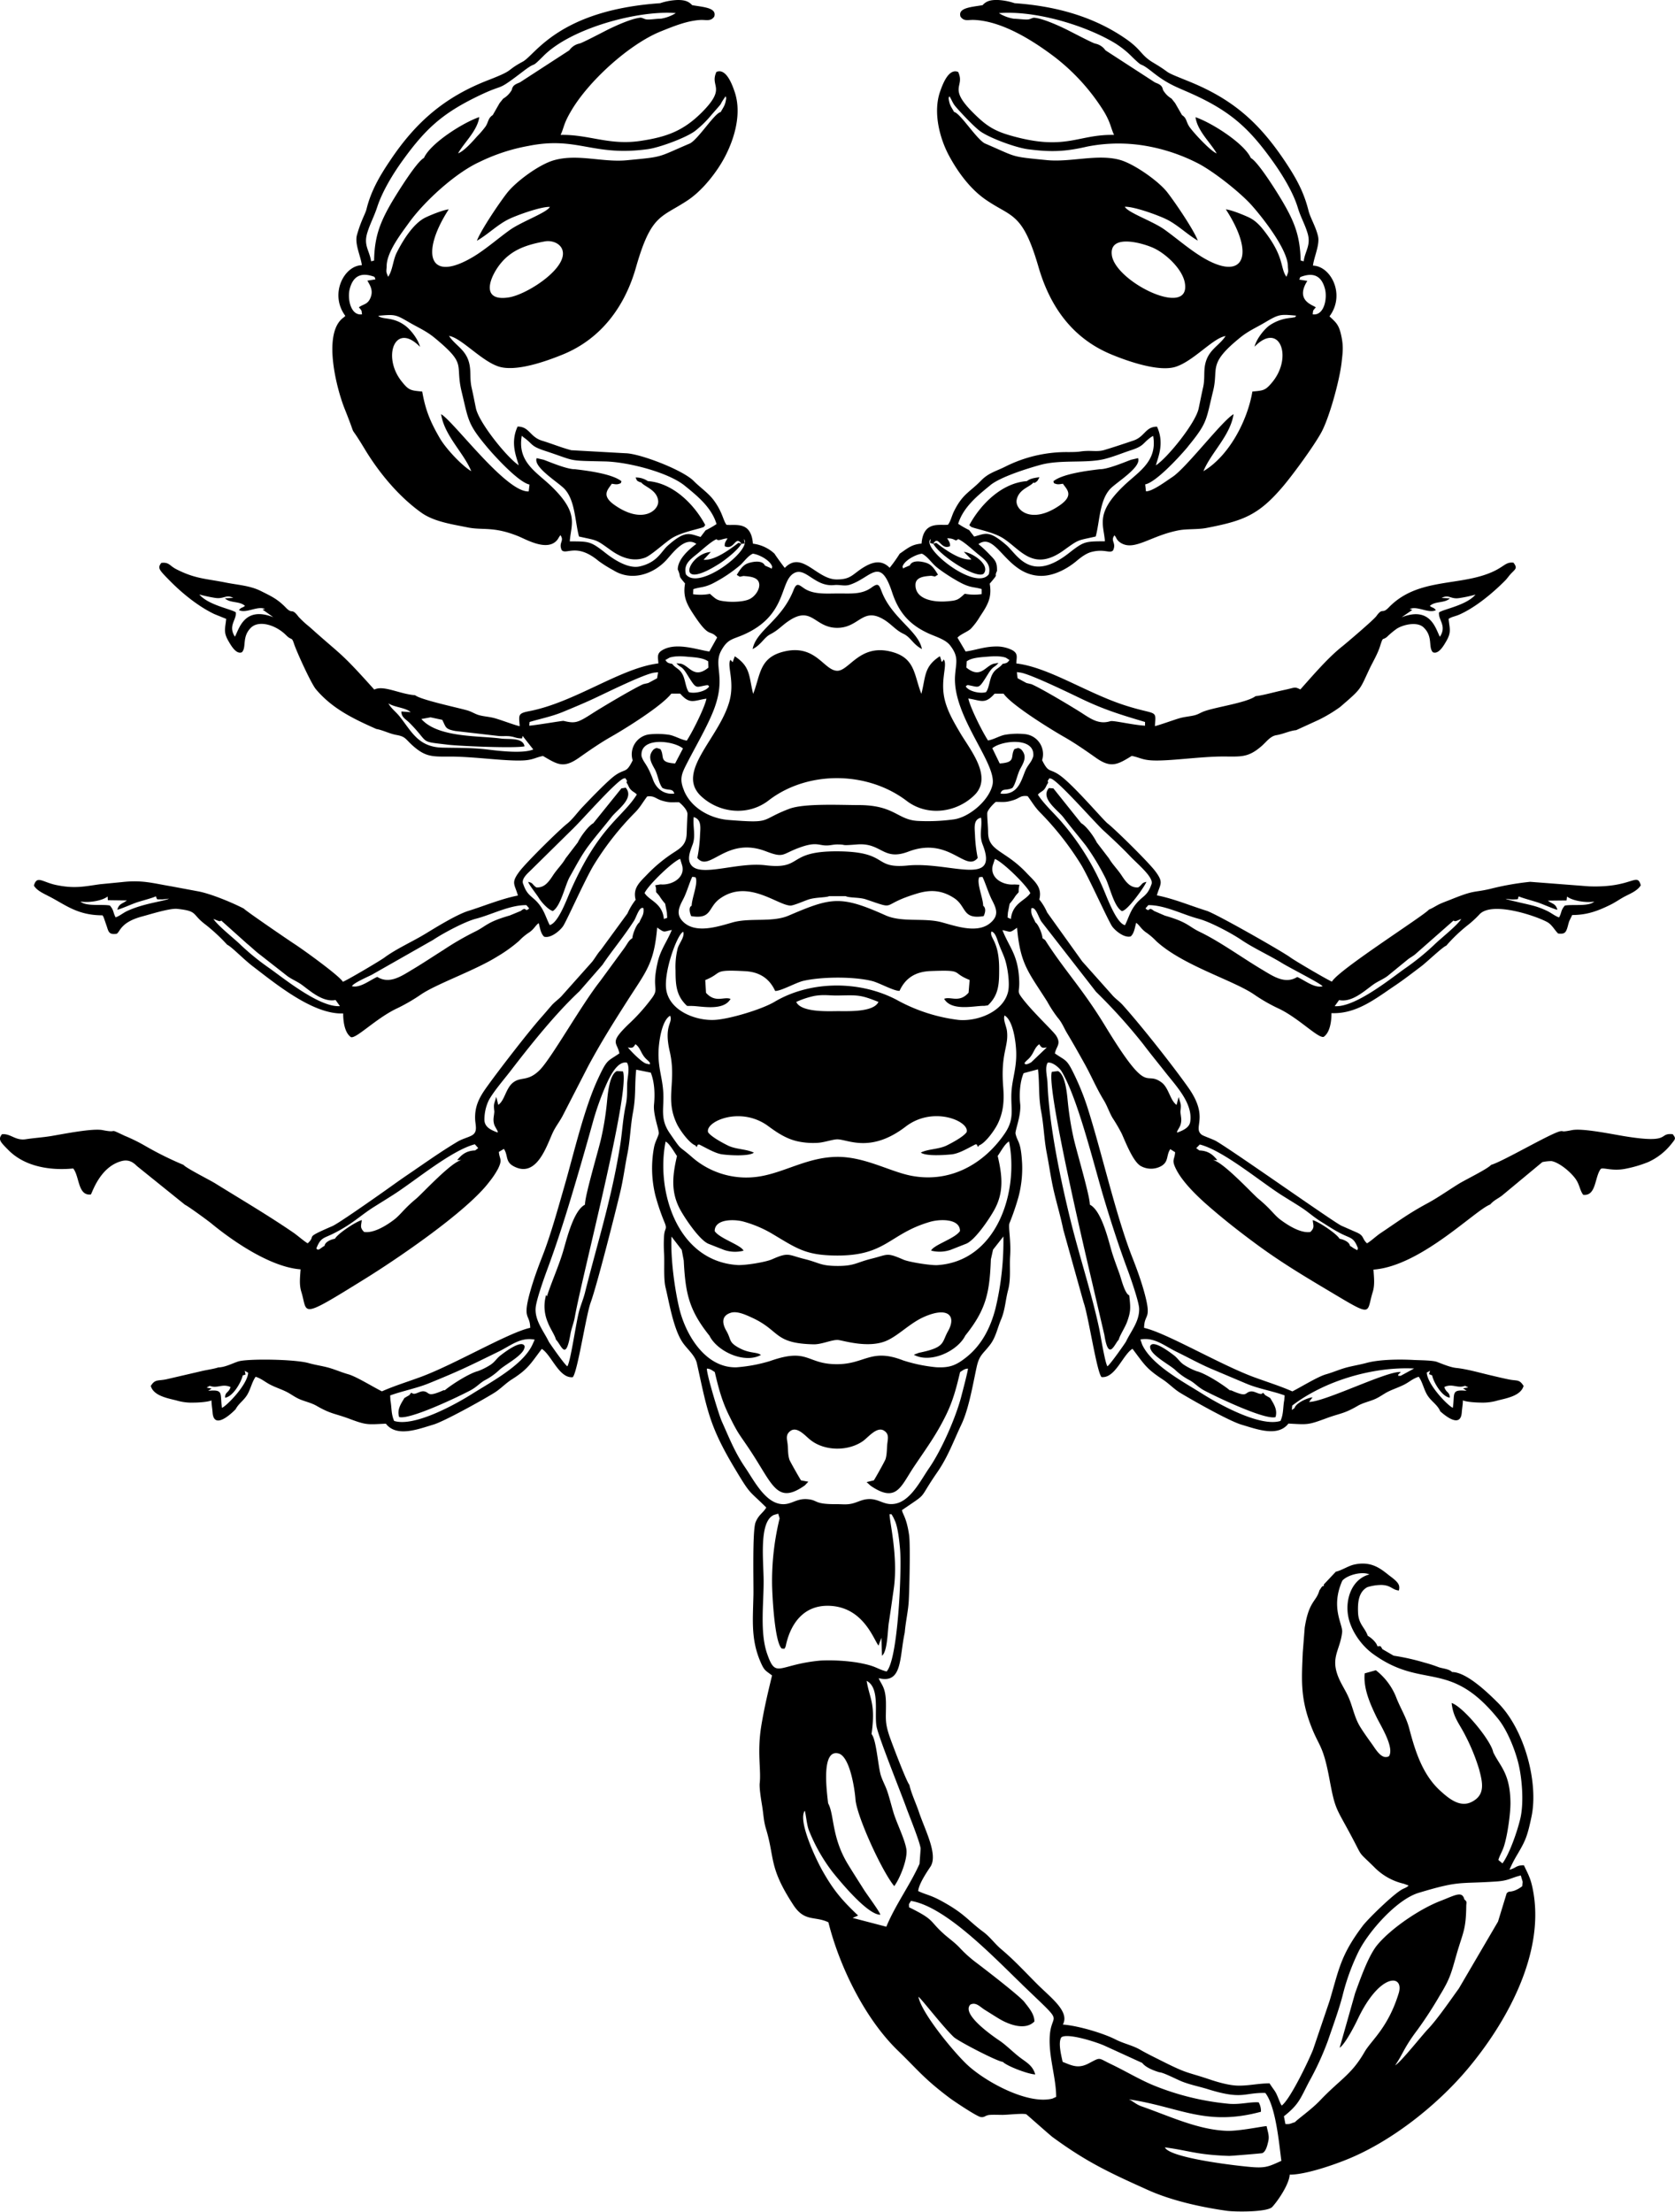
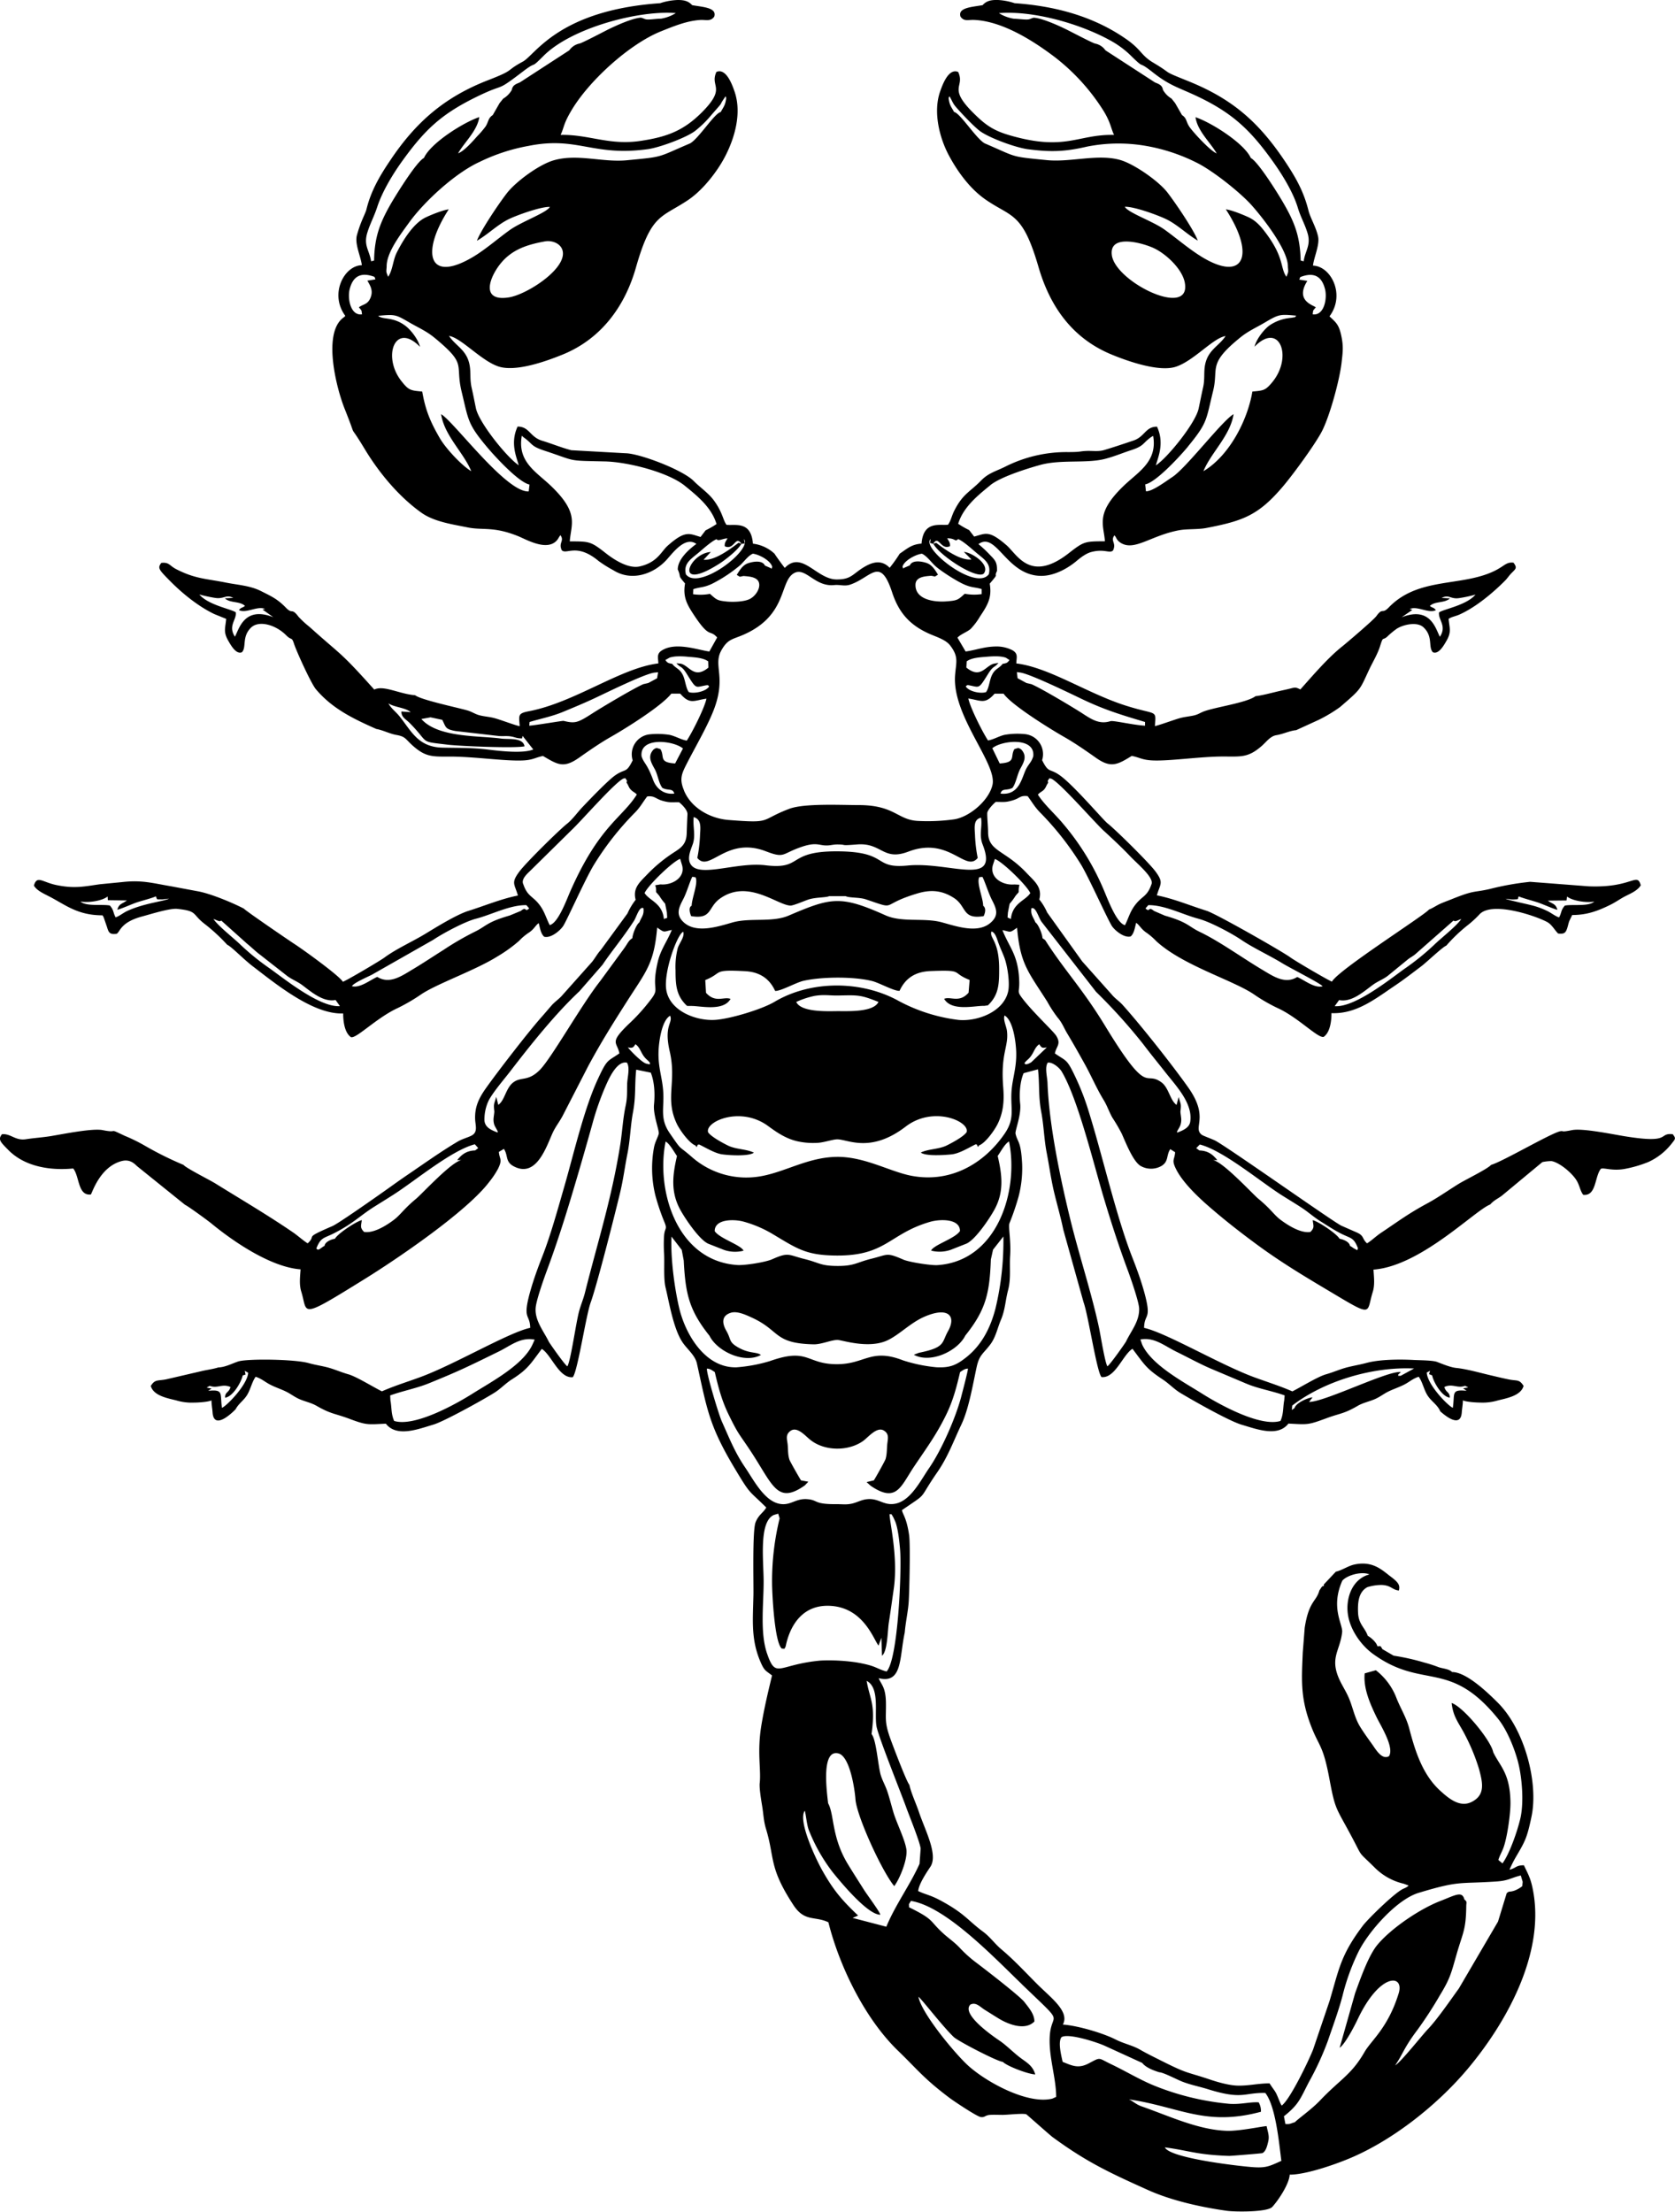
<svg xmlns="http://www.w3.org/2000/svg" viewBox="0 0 666.26 879.4">
  <defs>
    <style>.cls-1{fill-rule:evenodd}</style>
  </defs>
  <g id="Layer_2" data-name="Layer 2">
    <g id="Layer_1-2" data-name="Layer 1">
      <path d="M665.35 450.94c-6.08-.58 0 4-19.63.73-5.4-.91-16.39-3.16-20.46-2.34-4.63.93-3.11.21-4.5.42-3.47.53-22.92 12.05-27.68 13.4-1.1 1.47-10.39 6-12.83 7.52-4.08 2.52-8.31 5.51-12.46 7.75-7.84 4.22-11.95 7.41-18.53 11.78-1.9 1.26-4 3.31-5.52 4.13-2.15-2-.94-3-4.33-4.44-1.95-.84-3.81-1.67-5.78-2.53-2.81-1.21-42.65-29.45-49.87-33.66-1.24-.73-5.15-2.06-5.77-2.55-3.73-2.95 3.22-6.72-5.37-18.81-6-8.49-18.6-24.5-26.08-32.8-1.36-1.51-3-2.53-4.27-4.07l-11.81-13.24-13.94-19.45a22.33 22.33 0 0 0-3.12-5.15c1.27-4.87-1.87-7.19-5-10.49-8.7-9.26-15.32-8.59-15.37-16.23 0-2.24-.39-5.85-.33-7.58 0-1.23 2.4-3.7 3.37-4.5 3.09 0 3.88.28 7-.7 2.71-.84 2.72-1.95 5.7-1.59 2 2.69 2.79 4.35 5.32 6.87a117.09 117.09 0 0 1 16 20.49c3.14 5.23 10.93 22.65 12.37 24.54s4.89 4.55 7.31 3.86c1.39-1.22 1.66-3.64 2.16-5.4 1.43 1 1.88 2.39 4 3.86a26.25 26.25 0 0 1 4 3.43c10.44 9.61 30.15 15.36 38.7 21.06a67.58 67.58 0 0 0 9.44 5.49c8.2 3.68 16.19 12.19 18.45 11.5 2.58-1.79 3.11-6.39 3.09-9.43 9.88.42 17.47-5.7 25.34-11 3.4-2.28 7.09-5.14 10.39-7.63 2.25-1.7 8.52-7.73 9.94-8.2a63.44 63.44 0 0 1 8.72-8.29 40.58 40.58 0 0 0 4.56-4.23c5.09-5.23 22.56.73 26.94 3.18 1.81 1 2.8 3.06 4.27 4.52 2.49.28 3.07-.23 3.76-2.6.24-.84.39-1.58.69-2.39l1.15-2.37c5.79 0 10.13-1.57 15.23-4.09 2.2-1.09 4-2.45 6.15-3.52s4.73-2.23 5.89-4.21c-1.54-5.42-3.29 1.11-20.7.41l-23.29-1.79a109.64 109.64 0 0 0-16 2.84c-6.71 1.55-5.86.29-15.25 4.08-1.59.64-3.2 1.21-4.7 1.89-1.26.57-3.19 1.86-4.28 2.2-1.61 2.18-36.08 24-38.62 28.68-1.75-.69-14.64-8.24-16.56-9.65-3.31-2.42-29.47-17.32-33.31-18.53-6.59-2.06-13-4.79-19.76-6.13 1.31-4.65 2.86-4.92-.59-9.54-2.69-3.61-15.92-16.64-19.1-19.13-1.71-1.34-13.7-15.47-19.07-19.16-4-2.78-4.29-.64-6.89-5.92a8 8 0 0 0-6.71-10.34 29.56 29.56 0 0 0-8.24.28c-2.25.51-4.39 1.89-6.57 2.22-2.16-3.26-7.07-13-7.83-16.68 5 .75 6.56 2.5 10.45-1.91h3.58c3.08 4.49 18.83 14.22 24.14 17.23 4.16 2.37 8.53 5.4 12.47 8.18 6 4.27 8.54 2.93 14.36-.67 3.15.6 4.07 1.61 8.28 1.8 6.84.31 19-1.57 28.13-1.56 7 0 9.89.56 15.35-4.25 1.83-1.61 3.33-3.83 5.75-4.23 2.83-.46 5.28-1.76 7.9-2l8.94-4.09a58.43 58.43 0 0 0 8.51-5.1c8.74-7.51 7.74-6.74 11.69-15.12 1.43-3 3.21-5.88 4.2-9 1.34-4.24.88-2.19 2.8-3.79a32.2 32.2 0 0 1 3.83-3.2c2.47-1.62 8.13-3 10.69-.56 3.91 3.68 1.75 7.88 3.72 9.89 2.27.95 4.28-2.61 5.37-4.49 2.12-3.66 1.21-5.05.88-8.78 1.27-.88 2.73-1 4.4-1.76 6.41-2.89 13-8.4 17.9-13.28 1.18-1.18 1.67-2.12 2.86-3.3 1.69-1.67 2.12-2 .66-4-3.69-.44-3.62 2.25-11.59 4.89-12.51 4.15-27.41 1.88-38.05 12.92-2.78 2.87-2.26-.22-4.92 3.43-1.14 1.57-11.81 10.63-13.51 12-5.74 4.52-11.77 11.63-16.73 17.16-1.78-.9-2-.87-3.84-.4-1.51.39-3.19.73-4.66 1.07-2.52.58-7 1.79-9.32 2-3.35 2.55-15.29 4.25-20.1 5.9-2 .67-2.53 1.39-4.75 1.84-1.87.38-3.69.53-5.53 1.07-2 .58-8.54 2.94-9.65 3.08.5-6.87.92-4.09-12-8.27-15.17-4.9-30.23-15.09-43.11-16.63 0-2.26.92-3.91-1.68-5.32a13.89 13.89 0 0 0-6-1.43c-5.09 0-8.25 1.43-12.5 2l-3.24-5.5c1.28-1.4 3.75-2.2 5.24-3.47a26.86 26.86 0 0 0 3.75-5c3-4.48 4.79-7.47 3.84-13 4.16-4.9 1.41-2 2.91-5.1 0-3.26-.51-4-2.74-6.26a46.56 46.56 0 0 0-4.66-4.36c7.2-5.25 11.07 12.59 25 12.62 5.07 0 10.27-2.8 13.94-5.85 1.71-1.44 3.85-3.09 6-3.65 5.23-1.36 7.26.73 8.61-.62 1.44-3.12-1.2-3.63.55-6 .92 1 .72 1.86 2.51 3 5.45 3.38 11.87-2.87 23.1-5 3.19-.61 7.54-.27 10.94-.92 14.69-2.84 20.83-5 30.88-17 4-4.8 11.76-15.42 14.76-20.82 3.22-5.77 7.33-20.74 8.15-27.88.49-4.32.8-6.5-.12-10.76s-1.93-5.14-4.69-7.68c6.47-8.63.54-20-6.56-20.17.34-3.27 2.8-8.39 2-11.7-.85-3.74-3.07-7.27-3.81-10.26-1.89-7.54-5-13-9.22-19.35-10.56-15.83-21.09-25-38.66-32.07-11.22-4.52-5.41-2.3-13.81-7.29-5.2-3.1-4.57-5.25-11.59-9.94C434.14 6.17 419 2.34 403.59 1.27A25 25 0 0 0 397 0c-2.46-.06-4.53.18-6.15 2.05-4.43.77-9.94 1-8.79 4.56 1.39 2 3 1.23 5.28 1.31 11.35.42 23.82 8.38 32.5 15A82.06 82.06 0 0 1 439 44.15c2.75 4.51 2.8 6.63 4.13 9.49-14.48-.32-19.18 6.54-41.13.26-6.63-1.89-9.78-4-14.56-8.72-10.77-10.57-3.44-10.39-6.31-16.57-3.85-1.6-6.22 5.06-7.16 7.71-2.89 8.14-.31 18.54 3.61 25.75 3.44 6.35 8.29 13 14.4 17.24 10.42 7.25 14.7 4.8 21.09 26.8 4.58 15.77 13.45 28.35 28.92 34.78 6.46 2.69 18.95 7.09 25.66 4.94 7.2-2.32 14.92-11.51 19.85-12.22-2.71 4.09-7.05 5.48-8.19 11.58-.54 2.87 0 5.55-.77 8.89-.64 2.82-1.17 5.58-1.76 8.35-1.22 5.76-12.32 19.52-17 22.58.73-3 3.55-8.67.44-15.37-4.66 0-4.8 4-9.41 5.53-3.63 1.22-7.84 2.64-11.61 3.76-2.34.7-4.58.25-7.11.36-2.94.13-1.94.46-7.45.45a54.28 54.28 0 0 0-24.61 5.71c-3.79 1.92-6.75 2.51-9.78 5.6-4.61 4.73-7.28 5.25-10.73 12.12-.94 1.88-1.36 4.05-2.44 5.46-3.43.39-9.79-1.64-10.52 7.5-4 .32-5.59 1.92-8.68 4a57.85 57.85 0 0 1-4 5.62c-3.3-3.41-7-2.3-10.66 0-4.15 2.61-4.78 4.65-10.42 4.63-8 0-13.8-11.68-20.64-4.59-.36-.37-3.74-5-4.06-5.63a15.34 15.34 0 0 0-8.61-4c-.73-9.15-7-7.1-10.51-7.5-1.4-1.82-1.53-5-5.12-9.83-2.07-2.79-5.47-5.1-7.85-7.52-4.41-4.52-21.59-11-27.12-11.1L227.23 179c-3.87-1-7.75-2.61-11.6-3.78-4.9-1.48-5-5.62-9.75-5.62-3.1 6.7-.29 12.38.44 15.37-4.64-3.06-15.73-16.82-17-22.58-.56-2.64-1.06-5.37-1.67-8-.85-3.62-.29-6.21-.86-9.25-1.14-6.1-5.48-7.49-8.19-11.58 4.77.69 12.65 9.73 19.53 12.1s19.05-2 25.67-4.69c15.2-6.18 24.71-19 29.14-34.56 6.11-21.43 10-19.72 20.65-26.8 5.86-3.9 11.59-11.2 14.78-17.3 3.87-7.4 6.71-17.26 3.88-25.71-.91-2.7-3.35-9.67-7.28-8-2.81 6.07 4.38 6-6.08 16.36-7.23 7.11-13.76 9.51-24.09 11.06-12.5 1.89-20.6-2.63-31.8-2.38 1.39-3 1.11-4.29 4-9.22 7-12.17 23.36-26.87 35.76-31.9 5-2 10.22-4.19 15.64-4.57 2.4-.17 4.24.73 5.7-1.33 1.15-3.58-4.36-3.79-8.78-4.56C273.77.31 271.9 0 269.59 0a24.58 24.58 0 0 0-7 1.27c-40.43 2.81-49.65 20.54-54.63 23.23-7.25 3.9-2.79 3.11-13.73 7.35-17.29 6.69-28.81 16.61-39.11 32.07C151 70 147.53 76 145.78 83.17c-.45 1.87-2.2 4.54-3.79 10.27-1 3.55 1.57 8.58 1.94 12-7.09.15-13 11.54-6.55 20.17-.08.07-.21.07-.25.21s-.39.34-.5.42-.42.33-.73.61c-7.37 6.81-2 27.81 1.27 35.88 5.65 14.16.47 3.5 7.91 15.82 5.66 9.39 13.55 18.91 22.57 25.32 5.1 3.62 12.55 4.63 18.34 5.82 6.15 1.25 10.22-.53 20.2 3.52 3.18 1.29 11.79 6.36 15.6 1.28a7.88 7.88 0 0 0 .5-.82l.61-.91c1.75 2.41-.88 2.92.55 6 1.91 1.91 5.9-3 14.63 4.27a50.38 50.38 0 0 0 5.94 3.72c7.14 4.49 15.93 1.64 21.29-4.36 2.57-2.89 7.36-9.27 11.68-6.13-3.06 2.22-7.4 6.13-7.4 10.14 1.6 3.68-.31 1.8 2.9 5.58-.95 5.51.84 8.5 3.84 13 6.09 9.11 5.9 5.07 8.93 8.47l-3.11 5.58c-4.58-.61-13.33-3.91-18.88-.43-2.27 1.43-1.4 3.13-1.4 5.17-15.06 1.8-33.2 15.5-51.45 19-4.58.87-4 1.61-3.7 5.94-1.49-.19-7.85-2.65-10.34-3.27-1.91-.48-4-.59-5.89-1.12-1.63-.47-2.83-1.37-4.7-1.9-3.82-1.09-18.52-4.2-20.65-6-6.38-.51-12.56-4.12-16.27-2.25-14-15.62-12.5-13-25.7-24.88a40.36 40.36 0 0 1-4.36-4c-3-3.95-2.31-.8-5.09-3.68-3.33-3.44-5.72-4.51-10-6.65s-9.21-2.4-13.82-3.32c-8-1.61-12.17-1.45-19.74-5.31-2.8-1.42-2.83-2.9-6-2.53-1.49 2-1.13 2.54 3.29 7 4.89 5 11.45 10.34 17.83 13.36l4.69 1.9c-.33 3.73-1.24 5.12.88 8.78 1.09 1.88 3.11 5.44 5.37 4.49 1.92-1.95-.09-6 3.5-9.67 3.18-3.26 10-1.22 14.08 2.89 2.25 2.28 2.19.44 3.16 3.43s6.8 15.83 8.72 18.08c6.59 7.8 15 11.76 24 15.77 2.71.47 5.22 1.89 8 2.38 3.52.63 3.47 1.46 6.13 3.92 5.45 5 8.19 4.69 15.36 4.68 9.51 0 21.83 1.89 29 1.53 3.91-.2 4.89-1.22 7.82-1.77 5.94 3.5 8.2 5 14.38.66 3.89-2.74 8.31-5.81 12.48-8.18 5.94-3.37 20.3-12.3 24.18-17.27h3.53c3.9 4.47 5.41 2.72 10.45 2-.76 3.7-5.66 13.42-7.83 16.68-2.26-.34-4.53-1.81-6.93-2.3a31.16 31.16 0 0 0-8.24-.15 8 8 0 0 0-6.35 10.29c-2.59 5.28-2.84 3.14-6.89 5.92-2.83 1.94-10.23 9.67-12.95 12.53-1.93 2-4.13 5.07-6.11 6.63-3.19 2.5-16.41 15.51-19.11 19.13-3.45 4.62-1.9 4.89-.59 9.54-6.75 1.34-13.17 4.07-19.76 6.13-4.6 1.45-12.55 6.35-16.91 9-5 3.07-11.64 6-16.4 9.52-1.91 1.4-14.81 9-16.56 9.65-1.25-2.31-15.86-12.84-19.21-15-2.18-1.41-19.56-13.29-20.18-14.1-4.69-2.43-13.18-5.94-18.17-6.86l-10.7-2c-7.45-1.25-11.58-2.58-19.49-1.69l-8.81.86c-6.08.82-10.07 1.9-17.7.26-5.32-1.15-7.44-3.9-8.63.28 1.11 1.89 3.53 3 5.6 4.07 6.64 3.3 11.41 7.75 21.67 7.75.3.43.06 0 .49.83l1.35 3.93c.69 2.37 1.27 2.88 3.76 2.6 1.46-.7 1.37-4.57 10.22-6.92 3.06-.81 11.06-3.36 14-3 8.21.89 5.58 2 11 6.12a71.2 71.2 0 0 1 8.79 8.14c1.77.79 6.37 5.65 10.13 8.53 9.54 7.31 24.19 19.28 36 18.78 0 3 .51 7.64 3.1 9.43 2.19.66 10.18-7.73 18.74-11.64a73.34 73.34 0 0 0 9.41-5.53c6.49-4.24 21.36-9.45 30-14.85a58 58 0 0 0 8.7-6.24 21.93 21.93 0 0 1 4.07-3.4c2-1.38 2.38-2.69 3.76-3.68.5 1.76.77 4.18 2.17 5.4 2.51.71 6.08-2.15 7.48-4.12s8.66-18.4 12.2-24.28a114.8 114.8 0 0 1 16.2-20.71c2.38-2.36 3.18-4.14 5.1-6.65 2.94-.36 3.26.89 6 1.7 3 .87 3.75.56 6.67.59 1.25 1 3.44 3.16 3.35 4.83-.14 2.71-.22 5-.31 7.69-.19 5.19-3.38 6.14-7 8.73a59.73 59.73 0 0 0-8.54 7.29c-3.06 3.22-6 5.5-4.76 10.26a25.64 25.64 0 0 0-3.26 5.44L239 377.66c-1.46 1.61-2.22 3.17-3.53 4.81l-11.81 13.24c-1.24 1.47-2.93 2.51-4.28 4.06s-2.56 3-3.87 4.48c-5.36 6-17.61 21.91-22 28.09-2.87 4-4.76 7.57-4.51 12.81.1 2.18 1.08 4.8-1.13 6.17-1.32.82-4 1.47-5.79 2.55-6.76 4-13.4 8.77-20.08 13.3-3.23 2.19-6.56 4.62-9.8 6.9s-17.57 12.37-20 13.42c-11.93 5.14-6 3.32-9.81 6.84-1.36-.75-4-3.09-5.78-4.31-10-6.85-20.65-13.1-31-19.52-2.18-1.35-11.74-6.16-12.61-7.35a134.58 134.58 0 0 1-15.72-7.83 67.73 67.73 0 0 0-7.68-3.74c-7.21-3.42-1.92-.89-8.73-2.25-4-.81-15.18 1.45-20.46 2.34-3.36.56-6.83.76-10.16 1.28-4.19.63-6-2.34-9.46-2-1.66 2.09-.72 3 2.64 6.39 9.66 9.66 25.48 7.12 25.71 7.25 2.54 3.21 1.78 10.93 7 10.32.57-.72 3.61-11 12.24-13.28 3.34-.87 5.09 1.05 6.21 2.08l19 15.3c1.22.52 9.15 6.32 10.52 7.45 9.11 7.48 23.78 17.36 35.45 18.22-.18 2.94-.61 6 .28 8.87 2.72 8.69-1.37 11.45 25.37-5.12 12.78-7.92 40.54-26.77 49.38-38.5a34.14 34.14 0 0 0 3.53-5.27c1.87-3.87.55-3.65.31-6.68l2-1.19c1.73 2.53.5 5 3.72 6.81 9.22 5.13 13.21-7.84 15.71-13.25 1.12-2.42 2.7-4.36 3.91-6.65l10.29-20c5.21-9.61 9.67-16.69 15.49-25.81 7.38-11.58 10.62-14.66 11.85-29.1 3.17 2.19 2.3 1.66 5.82.94-1.69 4.28-4.45 7.81-5.57 12.63-2.77 11.87 1.11 10.08-2.84 15.13a74.68 74.68 0 0 1-8.76 9.69c-7.93 7.66-4.55 7-3.68 11.63-4.86 3.37-4.8 2.1-8.62 10.35-5.43 11.74-9.47 29.34-13.17 42.19-2.56 8.85-5.51 19.64-8.83 28.1-1.78 4.54-3.41 9-4.75 13.68-3.39 11.92-.2 9-.1 14.8-8.61 1.84-30.15 14.62-43.69 19.58-5.42 2-10 3.35-15.3 5.67-3.53-1.74-10.1-5.86-13.39-6.79-2.8-.8-5-1.8-7.55-2.54s-5.47-1.12-8.25-1.91c-5.49-1.56-24.52-1.82-28.06-.61-2.55.87-5.13 2.27-7.85 2.35-1.77.61-4.8 1-6.76 1.49l-13.91 3.23c-3.4.69-4.43-.12-6.16 2.63 1.07 3.93 6.74 4.9 10.14 5.75a21.31 21.31 0 0 0 7 .88c1.71 0 5.67-.25 7-.88 0 1.6.31 3.06.44 4.83.57 7.81 9.16-1.31 9.17-1.32 1.17-2.27 3.36-3.55 4.7-5.9s1.81-5 3.26-7c2.4.74 3.87 2.21 6.11 3.29 2 1 4.18 1.7 6.12 2.67s3.49 2.27 5.67 3.13 4.4 1.35 6.31 2.45c5.7 3.3 7.22 3 12.93 5.11 7.08 2.67 7.34 2.33 14.66 2 4.3 5.6 13.11 2.07 18.88.37 4.23-1.24 19.58-9.74 24.24-12.65 2.52-1.57 4.56-3.81 7-5.34 6.41-4.05 7.43-6.22 11.9-12.12 3.84 2.37 6.87 11.82 12.31 11.25 1.91-2 5.23-24.48 7.14-29.73 2.53-7 9.67-35.16 11.7-43.66 1.24-5.14 1.9-10.4 2.93-15.57 1.09-5.44 1.18-11 2.18-16.31 1.24-6.58.62-10.78 1.29-17l5.8 1.19c1.53 3.84 1.68 8.65 1.28 12.71s2.16 10.37 1.89 11.56c-.31 1.34-1.41 3.15-1.84 5.22a45.15 45.15 0 0 0 .47 19.22 85.32 85.32 0 0 0 3.67 10.82c1.17 2.89.09 2.07-.18 5.26a53.51 53.51 0 0 0 0 7.05c.22 4.11-.28 10 .6 13.64 1.37 5.62 3.09 16.37 6.76 21.77 1.87 2.77 5 5.12 5.71 8.42 4 18 4.76 24.56 15 41.63 6.49 10.84 5.36 8.45 12.58 15.6-1.17 2.07-3.08 2.88-4.26 5.89-1.32 3.36-.76 24.19-.85 28.83-.21 10.08-1.07 17.73 2.86 26.77 1.48 3.4 1.9 3.26 4.54 5.28-1.68 7-3.09 12.84-4.27 20-1.74 10.66 0 17.44-.65 23-.13 2.28.64 6.77 1 9 .53 3.28.58 5.92 1.52 9 3.57 11.74 1 15.19 10.95 30.36 4.44 6.74 8.45 4.18 13.87 6.78 4.39 17.56 14.51 38.3 27.63 51 8 7.74 10.32 11.13 20.65 18.89 1.71 1.28 10.76 7.32 12.3 7.54 1.77.24 1.63-.74 3.81-.86 1.4-.09 3.38 0 4.86 0 2 0 8.28-.71 9.47-.23.15.06 9 7.93 10.36 9 13.65 10 22.63 14.18 38.16 21.16 9.37 4.2 21.19 6.8 31.31 8.22 3.09.43 16 .6 18-1.55 2.51-2.73 6.74-9.16 6.94-12.83 6.06 0 16.45-3.52 22.28-5.85 17.72-7 36.08-21.47 48.34-36 15.43-18.3 30.84-45.77 26.23-70.81-.87-4.76-1.69-6.21-3.7-10.35-3.26 0-3 1.11-5.72 1.76a48.29 48.29 0 0 1 2.5-5c3.7-6.29 4.46-7.53 6.26-16.15 2.82-13.45-2.75-34.69-13.48-45.33-3.85-3.83-12.36-12.1-18.12-12.11-1.28-1.32-3.78-1.33-5.54-2a54.32 54.32 0 0 0-5.55-1.78 89.85 89.85 0 0 0-12.15-2.72l-4.46-2.59c-.94-1.51-.53-1.2-2-1.15-.39-1.54-2.37-3.33-3.85-4.17-1.14-3.32-3.67-4.58-3.85-9.21-.16-3.87.12-8.18 3.68-10.12a19.43 19.43 0 0 1 5.56-.88c3.91.08 4.39 2 7 2.2.48-2 0-3.1-3.26-5.53s-7.06-6.44-14.51-4.78c-2.45.55-4.81 2.26-7.31 2.84l-4.79 5.08c0 .77.22.63-.45.63l-.44.44-.87 1.32c-1.22 4.51-4.17 4.1-5.83 14.82l-.77 9.78c-.42 10.07-1 17.32 2.69 27.64s5.22 8.08 8 23.14c2.28 12.16 2.54 10.78 8.89 22.74 4.46 8.39 2.11 5.23 8.82 11.84a23.94 23.94 0 0 0 11.81 6.64l1.93.72c-.09.06-.21.06-.25.19s-.19.17-.24.2l-.34.23c.36-.2 0 0 0 0l-.2.12c-.47.27-1 .45-1.48.71-3.51 1.84-13.73 11.84-15.77 14.54-8.83 11.72-9.39 17.1-13.2 29.87l-6.56 19.35c-1.81 4.57-9.16 19.85-12.47 22.25-.35-.51 0 .13-.5-.85-.12-.24-.42-1-.53-1.24-1.63-4.08-1.38-3-3.82-6.73-4.48 0-8 .94-12.32.9-3.47 0-8.22-1.36-11.24-2.38-9.88-3.32-8.71-2.1-19.35-7.45-3-1.51-5.76-2.84-8.67-4.51s-6.48-2.38-9.64-4c-5.08-2.58-15.12-5.53-21-5.94 2.87-5.18-4.91-10.78-10.19-16.07-4.71-4.7-9.16-9.57-14.27-13.85-2.56-2.14-4.47-4.92-7.15-6.91-6.19-4.58-7.23-7.08-16.12-12-5.1-2.84-6.31-2.59-9.81-4.25.25-2.78 3.3-7.33 4.85-9.65 3.18-4.78-2.12-14.53-4.57-21.82-1.14-3.41-3.07-7.43-3.79-10.8-1-.84-7.19-17.11-8-19.58-1.82-5.5-1.27-6.88-1.31-12.41 0-6.85-1.82-7.66-2.89-10.38 9.52 2.38 8.2-8.17 10.37-18.17.34-4.19 1.34-8.41 1.58-12.37.27-4.52.69-22.55.16-26.28-1-7.09-2.65-8.4-2.84-10 10.9-7.48 6-3.42 14-15 4.29-6.18 6.44-12.33 9.61-19 3-6.31 4.56-15.87 6.09-22.89 1.07-4.91 2.6-5.21 5.45-9 2.19-2.94 2.83-6.53 4.24-9.85 1.65-3.87 1.74-7.66 2.8-11.68 1.22-4.58.52-9.08.83-13.77.38-6.12-.81-11.49-.27-12.86a99.2 99.2 0 0 0 3.6-10.5 44.63 44.63 0 0 0 1.44-13.11c-.48-9.26-1.78-8.35-2.63-12-.26-1.17 2.35-7.37 1.85-11.92-.41-3.76-.09-8.81 1.38-12.14l5.71-1.53c.7 6.31.08 10.5 1.32 17.09 1 5.31 1.1 10.86 2.18 16.31 1 5.18 1.7 10.43 2.93 15.57 1.17 4.89 2.63 9.84 3.63 14.77l8.07 28.89c1.91 5.24 5.24 27.78 7.14 29.73 5.44.57 8.47-8.88 12.31-11.25 4.83 6.36 5.36 7.8 12.17 12.29 2.41 1.59 4.38 3.78 7 5.34 5.34 3.2 19.39 11.15 24.31 12.58 5.73 1.66 14.29 5.06 18.55-.47 7.63.39 7.64.64 15-2.08 5.66-2.1 7-1.72 12.61-5 2-1.16 4.48-1.68 6.63-2.58s3.66-2.2 5.65-3.15 4.11-1.65 6.12-2.66 3.46-2.42 5.81-3.15c1.58 2.14 2.05 5.22 3.59 7.55s4 3.72 5 6.23c.11 0 8 7.66 8.54.44.13-1.77.44-3.23.44-4.83 1.37.63 5.32.88 7 .88a21.31 21.31 0 0 0 7-.88c3.4-.85 9.07-1.82 10.15-5.75-1.75-2.72-2.46-1.9-5.8-2.56-2.29-.46-4.54-1-6.81-1.54-4.42-1-9.31-2.47-13.8-3-2.5-.18-5.6-1.52-8-2.43-1.74-.67-7-.66-9.25-.78-5.45-.3-13.53-.26-18.78 1.16-2.84.77-6 1.25-8.58 2s-4.76 1.74-7.56 2.54c-3.3.93-9.84 5-13.39 6.79-5.35-2.31-9.87-3.68-15.3-5.67-13.54-5-35.07-17.73-43.68-19.58.09-6.12 3.37-2.66-.2-15.14-1.36-4.72-3-9.11-4.79-13.66-6.27-16.33-11.56-39.62-16.92-56.87a100.66 100.66 0 0 0-5.09-13.4c-3.79-8.1-3.7-6.73-8.48-10.05.53-2.85 2.6-3.66.54-7-1.07-1.75-8.76-8.89-13-14.27-2.91-3.73-1.6-2.59-1.72-7.24-.29-10.67-4-13.59-6.68-20.52 3.51.72 2.64 1.25 5.82-.94 1.23 14.56 4.59 17.69 12 29.37a49.19 49.19 0 0 0 4.16 6.38c1.79 2.07 2.42 4 3.8 6.3 2.49 4.15 5 8.61 7.35 12.86 2.45 4.53 4.45 9.21 7.11 13.55 1.44 2.34 2.17 4.74 3.49 7.05a69.14 69.14 0 0 1 3.73 6.38c1.47 3.25 4.6 11.42 7.72 12.93a8.34 8.34 0 0 0 8.14-.15c2.87-1.79 1.79-4.23 3.44-6.64l1.93 1.22c-.23 3.18-1.57 2.94.48 6.94 2.56 5 8.22 10.47 12.32 14.06 6.6 5.76 12.48 10.37 19.56 15.59 10.78 7.94 20.91 13.83 32.17 20.55 14.18 8.46 11.58 6.41 14.08-1.6.89-2.84.46-5.93.29-8.87 18.78-1.39 40.32-23.59 46.41-25.88 1.55-1.74 2.86-2.18 4.66-3.51l16.09-13.35a16.65 16.65 0 0 1 3.68-.4c3.12.57 7.87 4.52 9.76 7.4 1.44 2.2 1.51 4.3 2.82 6 5.25.61 4.5-7.11 7-10.32 1.14-.64 4.62 1.05 10-.07a48.43 48.43 0 0 0 8.81-2.61 24.67 24.67 0 0 0 9.36-7.35c1.55-1.95 1.77-2.04.43-3.75zm-63.58-93.32c3-.13 1.56 0 2.36-1.22 1.55.71 5.7 1.77 7.78 2.48 1.87.65 6.26 2.59 7.56 2.85-.65-2.49-1.94-2.25-3.79-3.64l7.45-.08.2-1.55c2.23 1.76 7.74 2.55 10.82 2-2.29 2.07-8.6 1-11.7 1.59-1.66 1.88-1.21 2.74-2.29 4.7-1.58-.48-3.2-1.87-4.84-2.61a31.48 31.48 0 0 0-5.08-1.94c-2.29-.66-10.17-2.26-11.36-2.85.74.04 2.26.29 2.89.27zm-69.13 40c4.94 1 9.65-3.27 13.36-6 1.9-1.42 4.25-2.28 6-3.63l8-6.54c.86-.69 2-1.26 2.88-2L578.17 366c.67.66 1.65-.17 3.07-.6-1.87 2.81-8.19 7.7-11 10.46a97 97 0 0 1-11.69 9.4c-6.39 4.64-19.88 15.36-27.65 14.78zm-55.8-32.29c4.5 1.17 13.09 5.75 17 8.41 4.79 3.23 11.15 6.13 16.24 9.25 3.14 1.92 15.59 8.22 16 9.15-3.24.84-7.15-2.42-10.09-3.7-4.89 3.06-9.73-.4-14.1-3-7.82-4.65-16.65-11.08-24.62-14.91-4.66-2.24-4.67-3.83-13.94-6.49l-4.33-1.87c-2.41-2.06-1.46.85-3.36-1l1.12-1.3c6.61-.06 13.72 3.8 20.08 5.44zM415.23 314c.91-1 .95-1.84 1.7-2.76l-.18-.82c1.33-1.87.37-.71 1.29-.88 3.18 1.14 17.19 17.25 20.93 20.7 3.48 3.19 7.32 6.76 10.73 10.36 3 3.12 9.56 8.5 8.28 11.06-1.58 4.58-3.38 4.48-5.94 7.51s-3 5.6-4.55 8.66c-3.31-.68-6.92-10.44-8.3-13.66a101 101 0 0 0-16.35-26.69c-3.08-3.73-7.62-7.73-10-11.55.86-.99 1.61-1.14 2.39-1.93zm145.54-71.82c2.76-1.51 7.6 1.92 10.38.39-1.12-1.3-1.16-.68-2.41-1.66 2.16-2 5.8-1 8-3l-3.33-.18c3-1.49 3.51.52 6.83.09a49.91 49.91 0 0 0 6.66-1.42c-3.62 4.31-12.76 5.77-14.51 7.11-.34 3.05 3.2 5.28.36 9.66-1.63-2.81-3.52-12.34-15.23-7.74l4.28-2.95zm-155.13 25.2c3.54.26 20.27 8.43 24.59 10.49 9.15 4.37 15.62 6.3 25.23 9.18v1.48c-5.13-.32-12.62-2.17-13.79-1.8-4.47 1.4-7.59-.8-11.32-3.21s-16.45-10-20.11-11.51l-1.94-.45-3.54-1.91-.28-2.44zm-312.2-14.25c-2.84-4.38.7-6.61.36-9.66-1.69-1.3-10.93-2.86-14.51-7.11a56.75 56.75 0 0 0 6.24 1.35c3.61.57 4.33-1.49 7.25 0l-3.33.18c2.15 2 5.79 1 8 3-1.25 1-1.29.36-2.41 1.66 2.79 1.53 7.62-1.9 10.38-.39l-1 .17 4.3 3.07c-11.72-4.61-13.67 4.95-15.28 7.73zm100.92 44.92c-6.41-.79-12-.67-18.36-.8-9.65-.21-12.33-6.48-16.93-12.26-1.57-2-3.39-3.19-4.58-5.33 2.58 1.63 6.73 1.62 8.85 3.48l-3.68-.26c0 2.37 1.7 2.95 3.42 4.7 8 8.13 3.36 7.1 15.14 8.51 4.61.55 26.81 1.49 30.42.63-.65-3.64-6.42-2.66-9.38-3.08-8.32-1.18-25-.22-31.66-7.77l3.65-.67 4.67 1c1.53 3 1.08 3.65 5.18 4.43l17.31 2c1.63.13 3.18-.09 4.7.15 2 .32 2.24.8 4.55.8l.2-1 4.26 5.4c-4.03 1.69-13.2.63-17.76.07zm67-28.37-3.5 1.88-1.95.45c-3.58 1.51-16.61 9.26-20.37 11.68-5.85 3.77-6.82 4-11.39 2.92-.36-.09-11.34 1.79-13.63 1.91l.13-1.47c4.52-1.36 8.78-2.16 13.26-4 4.3-1.79 8.05-3.33 12.27-5.29 4.51-2.09 20.6-10.08 24.29-10.35l1.3-.13zM50.51 362.24c-1.55.73-3 2-4.52 2.48-1.09-2-.64-2.82-2.3-4.7-3.08-.59-9.42.47-11.7-1.59 3.08.58 8.6-.21 10.82-2l.09 1.48 7.57.1c-1.86 1.44-3.14 1.2-3.79 3.69 1.3-.26 5.68-2.2 7.55-2.85 2.08-.71 6.09-1.7 7.78-2.48.64 1.54 0 1.12 2.36 1.22.64 0 2.15-.23 2.89-.3-2.26 1.14-9.97 1.79-16.75 4.95zm57.08 23a96.85 96.85 0 0 1-11.69-9.4c-2.81-2.76-9.12-7.64-11-10.46 1.22.37 2.64 1.34 3.07.6l10.31 9.23c1.84 1.48 3.39 3.08 5.24 4.43l10.84 8.49c1.89 1.36 4 2.13 6 3.64 3.6 2.72 8.31 6.78 13.12 5.82l1.73 2.43c-7.74.59-21.21-10.13-27.62-14.77zm99.59-23.08-4.45 1.84c-9.27 2.66-9.28 4.25-13.94 6.49a115.33 115.33 0 0 0-12.5 7.26c-4 2.51-8.07 5.24-12.12 7.65-4.37 2.61-9.21 6.07-14.1 3-2.93 1.28-6.85 4.54-10.09 3.7.62-1.27 6.2-3.68 7.92-4.55l24.36-13.85c4-2.66 12.54-7.24 17-8.41 6.36-1.64 13.48-5.5 20.11-5.42l1.12 1.29c-1.86 1.84-.91-1.05-3.31 1.01zm19.64-7.73c-1.41 3.21-4.84 12.68-8.17 13.36-1.57-3.06-2.1-5.75-4.55-8.66s-4.35-2.93-5.93-7.51c-1.11-2.2 1.94-4.55 3.29-5.94l15.71-15.48c3.75-3.45 17.75-19.56 20.93-20.7.92.17 0-1 1.29.88l-.17.82c.75.92.78 1.81 1.69 2.76s1.53 1 2.4 1.93c-5.85 9.36-15.01 12.45-26.49 38.55zM189 457.4c-3.3.1-5.27 1.48-7.13 3.84h1.84c-3.71.2-15.89 13.46-18.1 15.29-4.92 4.05-6.28 6.43-8.79 8.35-3 2.29-8.11 5.54-12 4.92-1.78-1.78-1.12-2.5-.92-4.7-2.36.61-9.57 5.38-10.68 7.42-1.37.17-4 1.25-4.11 2.81-1.62.8-2.53 2.31-3.26 1 1.78-4.49 2.94-3.92 7-6 7.54-3.82 10.55-7.11 15.89-10.47 2.6-1.63 5.21-3.24 7.82-4.91 8.59-5.49 22.95-17.56 32.32-20l1.34 1.52zM88.29 559.73c-.85-5.74.83-7.37-5.48-6.76l1.37-.9-2-.37 1.24-.7c3.11 1.16 5-1 8.27.47-.67 2.38-2.2 1.85-2.15 4.23 3-.32 6.38-6 7-8.84l1.13-.35-.3-1.49 1.35.78c-.33 4.86-8.72 13.34-10.43 13.93zm123.49-25.11c-3.78 8.13-16.23 14.69-23.88 19.51-6.86 4.32-23.11 13.3-31.12 10.82-1.26-2.83-.93-5.26-1.49-8.26l-.09-1.89c5.1-1.83 10.52-2.83 15.4-4.82 12.56-5.1 15.86-6.8 27.77-12.62 4.87-2.39 8.59-5.81 14.31-4.73zm37.68-103.57c-.08 3.28.1 5.33-.61 8.64-1.12 5.26-1.34 10.55-2.2 15.85-3.46 21.47-8.9 38.15-14 58.52-.6 2.36-1.56 4.62-2.23 7-1.3 4.57-3.37 20-4.75 22.18-1.16-.75-6.68-8.67-7.37-9.78-1.89-4-5.68-8.43-5.23-13.52.27-3.11 3.28-11.59 4.48-14.84 3.57-9.62 6.56-18.88 9.52-28.69s5.9-20 8.68-30a109.93 109.93 0 0 1 5-14.28c1.16-2.62 4.43-10.52 8.63-9.63 1.31 2.07.14 5.93.08 8.55zm7.68-8.14c-1.86-.42-6.61-5.43-7.4-6.48 1.73.33 2.1.23 3-1.27 1.44.95 1.88 2.38 2.83 4 1.25 2.11 2.24 2.27 3 3.51-.45.33.83.76-1.43.24zM555.2 674.44a25.53 25.53 0 0 0-7.93-10.37l-4.44 1.24c-.6 5.94 2.16 12.09 4.66 17.29 1.64 3.41 7.25 12.18 5 15.65-2.86 1.55-5.19-2.64-6.71-4.76s-3.68-5.1-5-7.34c-1.66-2.89-2.35-5.78-3.43-8.91-1.21-3.52-2.33-5.08-4-8.28-4.9-9.62-.36-12.26.51-20 .35-3.14-4.73-9.74.07-20.51 2-2.27 7.86-3.79 10.78-2.48-7 1.82-9.65 9.85-8.47 16.43 1 5.81 5.17 11.74 9.86 15.15 19.9 14.47 30.41 1.89 49.77 25.8 3.54 4.37 6.5 11.64 7.94 17.13 1.64 6.29 2.4 16.19.94 22.5-1.16 5-4.32 14.13-7.12 17.88L596 739.5c.46-1.63 1.46-3.27 2.05-4.93 1.53-4.31 2.81-13.56 2.76-17.9-.13-11.72-4.21-14.45-6.85-20-.93-4.79-12-18.14-16.55-19.58.65 5.89 3.07 8.12 5.54 13.1a78 78 0 0 1 5.37 13.18c1.39 5.27 2.7 10.36-3.13 13.14-4.61 2.2-9-1.54-12.23-4.45-7-6.34-9.94-15.45-12.35-24.58-1.22-4.83-3.61-8.27-5.41-13.04zm-34.49 153.22a115.16 115.16 0 0 0 7.48-16.27c1.9-5.58 4.36-12.27 5.82-17.87a87.51 87.51 0 0 1 6.31-17.46c3.95-8 15.21-20.84 23.94-23.48 16.57-5 15.86-3.5 30.88-4.52 5-.33 5.63-1.38 9.78-2.4l.75 2.52-.16 1.74a11.78 11.78 0 0 1-3.06 1.75c-2.21.76-2 0-3.14 1.06L595.86 764l-15.56 26.57c-3.31 4.58-8.48 12.12-12.15 16-2.57 2.68-11 13.4-13.2 14.58 3.14-4.53 3.39-6.87 8.85-14.08a158.55 158.55 0 0 0 9-13.87c4.09-6.69 4.47-8.83 6.6-16.25 2.49-8.66 3.73-9.54 3.83-19.28.06-1.4.36-1.6-.74-2.45-.89-3.57-3.62-1.71-9.68.63-7.91 3.07-19.2 10.59-24.87 17.32-3.64 4.33-6.82 13.6-8.9 19.22l-6.17 21.79c2.23-1.56 5.92-8.71 7.23-11.47 8.8-18.52 18.62-17.87 16.24-10.16-4.25 13.75-10.88 18.63-13.58 23.31-5.26 9.12-9.56 10.72-17.68 19.25-3.54 3.71-9 7.49-10 8.65-1.72.48-1.91.88-3.79.71l-.59-3.06c6.06-4.81 6.48-6.99 10.01-13.75zM568.83 545l-.4 1.34 1.23.5c.59 2.89 4 8.52 7 8.84 0-2.38-1.48-1.85-2.15-4.23 3.29-1.51 5.14.69 8.27-.47l1.24.66-2.06.32 1.41 1c-6.32-.61-4.62 1-5.48 6.76-1.72-.59-10.09-9.06-10.38-14zM514 558.84c12.71-9.77 32-15.55 48.48-14.74l-5.32 2.9c-1.71 0-.74.14-1-.48l1.06-1c-5-.73-30.33 11.93-36.51 11.86l1.38-1.82c-2.13.22-6.65 2.29-7.16 4.26l-1.08.78zm-45.93-21.34c4.44 2.16 9.11 4.75 13.58 6.66 4.73 2 9.46 4 14.21 6S506 553 511 554.8l-.17 1.89c-.56 3-.23 5.47-1.5 8.26-8 2.48-24.26-6.5-31.12-10.82-7.65-4.82-20.1-11.38-23.88-19.51l-.72-2.06c5.6-1.01 9.53 2.54 14.46 4.94zM422.29 426c6.5 10.87 12.92 37.51 16.81 50.42 3 10 6 19.26 9.63 29 1.07 2.9 4.33 12.27 4.39 14.89.12 5.09-3.26 8.91-5.26 13.14-.69 1.11-6.21 9-7.37 9.78-1-1.56-2.7-12.32-3.31-15.2-2.88-13.55-7.88-28.74-11.34-42.79-3.94-16.06-8.56-37.83-9.17-54.63-.09-2.51-1.18-6.12.08-8.1 1.72-.39 4.58 1.88 5.54 3.49zm-11.73-6.83c.95-1.61 1.39-3 2.83-4 .95 1.57 1.26 1.54 3 1.27l-6.2 5.91c-2.66 1.58-2.65.32-2.66.32.79-1.25 1.78-1.41 3.03-3.52zm.44-118.49c-.72 2.29-1.53 2.74-2.63 4.66-1.93 3.36-2.59 11.07-10.39 10.19.6-2.3 2.36-1.06 4.71-2.25 1.41-1.7 1.93-5.46 3.22-7.76 1.5-2.69 2.65-5 .3-7.55-1.3-.82-1.13-.58-2.7-.14-1.82 2.92.89 5.31-5.86 5.71l-2.94-6.05c3.59-3.09 17.09-4.63 16.29 3.19zm-15.57-36.83c-3.51.81-5.3 6.26-11.05 1.56l.14-2.46c2-1.5 5.6-1.64 8.11-1.85 2.17-.18 5.29-.38 7.46.39l1.43.92c-.77 1.19-1.26 1.27-2.71 1.53-1.46 1.92-3.05 1.84-4.34 4.67-.89 2-1.11 5.09-2.27 6.57-2.27.73-6.91-.28-8.07-2.29.79-.57.25-.67 2.5-.19 3 .65 2.91.85 6.37-4.7 2.18-3.52 2.39-2.29 4.15-4.43zm131.65-148.77c.88 3.63-.36 10.52-4.93 9.9.2-1.92.06-1.31 1.23-2.8-1.24-.94-8.29-2.69-3.37-10.5l-3.21-.51.4-1c5.29-2.09 8.57-.47 9.88 4.91zM439.7 20a6.48 6.48 0 0 0-4.08-2.67c-1.14-.25-9.59-4.72-11.58-5.69-3.16-1.54-9.47-4.41-12.85-4.6-1.81.47-1.37.81-3.63.7-1.45-.07-2.81-.25-4.3-.3a15.81 15.81 0 0 1-5.93-2.22c13.9-1.1 33 4.39 45.1 11.31a36.85 36.85 0 0 1 7.93 6.13c5.31 5.16 1.84 1.1 8.06 6 7 5.53 10.17 6 18 9.72 14 6.67 21.06 13.45 29.93 25.87 3.72 5.21 8 12.16 9.86 18.27 1.15 3.87 2.79 6.48 3.89 10.18 1.47 4.78-1 7.08-1.54 11.19l-1.19-.31c-.26-9.71-2.4-15.24-7.19-23.41-2.13-3.65-9.77-15.89-12.64-17.34-2.61-5.83-15.64-14.09-22-16.23.74 5.43 5.88 10 8.42 14.39-2.44-.84-9.74-8.77-11-10.8s-.9-3.2-2.8-4.44L467.43 41 466 39.2a9.4 9.4 0 0 1-3.42-3.49c-.31-1.81-1.47-2.25-3.17-2.93zm2.55 81.39c-1.12-8.72 12.73-4.65 16.86-2.66 4.8 2.31 11.25 8.28 12.19 13.79 2.43 14.26-27.69-.43-29.05-11.11zm35.29.43c-4.85-3-9.87-7.35-14.44-10.61s-14.41-6.63-15.69-9c3.59-.16 13.19 3.32 16.61 5 4.47 2.21 8.19 6 12.43 8.45-1.6-4.28-9-15.16-12.18-19.25-3.53-4.5-13.24-11.29-18.79-12.83-8.91-2.48-19.48 1-29 .09-15-1.49-11.54-1-24.82-6.68-3.5-2-9.76-12.08-12.15-12.46-1.28-2.32-1.81-2.68-2.19-5.52l.31-.75c1 1.46 1.18 2.61 2.5 4.15 2.13 2.48 7.51 8.2 9.9 9.87 4 2.77 14.1 6.44 18.89 7.06 9.09 1.17 14.64 1 23.53-1.06a64.13 64.13 0 0 1 23.84-.19A72.26 72.26 0 0 1 476 64.68c6.34 3.13 17.34 11.82 22 17.08s14.44 17.85 14.28 24.29c.19 2.29.25 1.9-.59 4-2.55-3.62-.76-7.54-8.23-17.47-1.82-2.42-3.74-4.71-6.62-6.11-2.12-1-7-3-9.24-3.23 11.94 18.27 7.26 29.39-10.06 18.6zm-5 75.7c7.85-9.56 7.11-10.33 10-22.11 2.27-9.22-2.34-10.59 10.81-21.23 3.33-2.69 6.34-3.91 9.84-6 5.49-3.22 5.88-3.3 12.44-2.67-1 1 .07.42-1.73.82-.08 0-1.19.13-1.48.18a17.35 17.35 0 0 0-7.53 2.93c-2.21 1.63-5.19 5.48-5.87 8.4 9.93-10.18 15.29 4 7.14 14-2.81 3.43-3.54 3.43-8 3.83-2 11.78-9.39 25.7-19.48 31.67 3.06-7.44 10.65-14.05 12-22.66-4.4 2.4-18.84 21.41-24.39 25-2.34 1.54-8 5.8-10.47 5.65l-.3-2.75c4.31-.76 14.15-11.53 17.03-15.04zm-78.63 15.38c4.07-3.27 14.3-6.5 19.69-8 8.29-2.32 18.24-.56 25.73-2.4 3.93-1 6.88-2.31 10.54-3.5 5.4-1.75 4.44-2.7 8.1-5.29l.72-.39c1.77 10.29-6 14.3-11.76 19.88-11.37 10.94-7.9 15.35-7.43 22-8.08.06-8.29 0-14.49 4.83-15.24 11.83-20.42.4-24.67-3.27-7.08-6.12-8.28-4.62-12.85-3.42l-2-2.59a35.14 35.14 0 0 1-4.36-2.5c2-6.58 7.77-11.25 12.79-15.33zm-23.71 21.39-.26 1.57 1.33.38c2.61 4.76 17.15 14.15 20 11.85 2.83-3.52-4.63-8.44-7.87-8.66l3 3c-4.57.47-10.54-4-14-6.59l-1.17.33c2.15-3.63 2.88 2.67 6.62 1 .18-1.45-.51-2.09-1.08-3.15 3.51 0 2.93 1.59 4.35.31 2.17.9 5.61 4.1 7.59 5.74 2.72 2.25 5.68 4.08 4.6 8.25-5.24 6.94-27.26-10.6-23.1-14.01zm-3.53 5.84c1.8.77 3.52 3.11 5.06 4.62 2.13 2.1 8.56 6.14 11.43 7.46 3.37 1.55 4.5 1.14 7.32 2v2a20.28 20.28 0 0 1-6.73-.14c-2.65 2.36-2.83 2.67-6.93 3-5 .46-12.89-.57-12.67-6.7.12-3.09 3.87-3.25 6.29-3.45l1.47.3 1.19-.74c-1.15-1.84-2.32-3.89-4.51-4.64-2-.68-5.73-1.3-6.68.94l-2.09.9c-.89.38-.38.77-.83-.38.58-2.3 5.07-4.83 7.69-5.15zM223.88 101.47c-.82 6.94-14.89 15.76-21.52 16.78-11.71 1.81-7.4-8.63-2.89-13.9s10.39-7.12 17.19-8.36c3.46-.64 7.72 1.31 7.22 5.48zm33.85-42.17c4.58-.64 15-4.46 18.68-7.18a42.42 42.42 0 0 0 6.66-6.53c5.87-6.67 2-2.27 5.58-7.34l.21.78c-.38 2.84-.91 3.2-2.18 5.52-2.4.38-8.68 10.45-12.16 12.45-13.35 5.67-10.12 5.28-25.19 6.72-9.68.93-19.57-2.69-29 0-5.89 1.66-15.09 8.47-18.64 13-3.13 4-10.44 14.85-12 19 4.35-2.46 8.11-6.36 12.73-8.61 3.34-1.62 12.82-5 16.31-4.85-1.25 2.32-11.23 5.83-15.94 9.19-4.47 3.19-9.69 7.74-14.46 10.6-18.1 10.85-21-1.57-9.84-18.81-2.24.24-7.13 2.21-9.24 3.24-4.9 2.37-9.08 9.26-11.46 14-1.51 3-1.59 7-3.4 9.57-.83-2.06-.78-1.67-.59-4-.14-5.59 5.64-13 8.84-17.45 6.15-8.55 18.47-19.8 28.07-24.2a74.34 74.34 0 0 1 19.56-6.4c19.62-3.9 25.42 4.33 47.46 1.3zM146.15 92.37c1.14-3.62 2.69-6.36 3.93-10.17 2-6.09 6.19-13 9.93-18.19 9.14-12.69 15.79-18.84 30.05-25.75 11.62-5.63 6.52-1.11 18.16-10 5.83-4.43 2.32-.37 8-6.06 11.11-11.12 37.79-18.18 52.6-17a16 16 0 0 1-5.93 2.23c-1.49 0-2.86.23-4.31.3-2.26.11-1.82-.23-3.62-.71-3.39.19-9.69 3.06-12.86 4.6-2 1-10.46 5.45-11.58 5.69a6.58 6.58 0 0 0-4.07 2.69l-19.69 12.78c-1.69.69-2.85 1.13-3.17 2.93a9.18 9.18 0 0 1-3.42 3.49l-1.45 1.8-2.72 4.76c-1.89 1.23-1.61 2.52-2.79 4.44a35.79 35.79 0 0 1-3.42 4c-1.72 1.94-5.28 6-7.58 6.75 2.54-4.43 7.68-9 8.43-14.39-6.42 2.16-19.4 10.38-22 16.23-2.95 1.52-10.64 13.96-12.84 17.66-4.65 8-6.83 13.64-7 23.14l-1.19.3c-.67-4.45-3.12-6.28-1.46-11.52zm1.28 25.87c-1.12 2.92-2.91 2.6-4.67 3.94 1.17 1.49 1 .89 1.23 2.8-4.57.63-5.81-6.28-4.93-9.9 1.32-5.38 4.59-7 9.91-5l.37 1-3.22.5c1.28 2.13 2.33 4.02 1.31 6.66zm62.87 77.14c-9 .53-30-28.07-34.85-30.7 1.35 8.6 8.94 15.22 12 22.66-3.83-2.26-10.17-9.08-12.51-13.13-3.77-6.5-5.69-11.07-7-18.54-4.63-.41-5.35-.47-8.21-4.07-7.8-9.79-2.6-23.89 7.33-13.71-.68-2.92-3.66-6.77-5.87-8.4-5-3.73-9-2.24-10.74-3.93 7-.67 7-.44 12.72 2.84 3.49 2 6.55 3.3 9.8 6 13.07 10.81 7.9 10 10.66 21.38s2.33 12.72 10.12 22c2.91 3.48 12.51 14 16.87 14.87zM265.55 217c-2.55 2.27-4.05 6.62-11.12 8.21-4.48 1-10.15-2.64-13.56-5.34-6-4.72-6.51-4.58-14.23-4.63.47-6.82 3.92-11.1-7.44-22-5.8-5.58-13.53-9.59-11.64-20l.6.56c4 2.81 2.67 3.49 8.44 5.39 13.07 4.31 8.55 3.93 24 4.27 9.15.2 25.24 4.3 31.86 9.72 5 4.08 10.55 8.54 12.56 15.18a37.26 37.26 0 0 1-4.36 2.5l-2 2.63c-4.43-1.27-5.98-2.83-13.11 3.51zm7.29 11.35c-1.08-4.17 1.88-6 4.6-8.25 2-1.64 5.43-4.84 7.59-5.74.59 1 2.51-.29 4.35-.31-.57 1.06-1.26 1.7-1.08 3.15 3.84 1.71 4.16-4.55 6.62-1l-1.15-.39c-3.48 2.63-9.46 7.12-13.92 6.75l2.88-3.1c-8.88.55-15 16.44 3.5 4.59 2.57-1.64 7.36-5.47 8.63-7.8l1.36-.18-.29-1.77c3.52 4.29-18.02 20.75-23.09 14.06zm9.57 7.76a20.28 20.28 0 0 1-6.73.14l.08-2c2.88-.95 4-.51 7.51-2.16a57.77 57.77 0 0 0 11.35-7.55c1.53-1.49 3-3.61 4.84-4.4 2.63.32 7.11 2.8 7.71 5.25-.45 1.15.07.76-.83.38l-2.08-.9c-1-2.24-4.69-1.62-6.69-.94-2.19.75-3.36 2.8-4.51 4.64l1.19.74 1.48-.3c2.41.2 6.17.36 6.28 3.45.08 2.26-1.89 4.8-3.85 5.73-2.25 1.08-6.35 1.2-8.82 1-4.1-.4-4.27-.71-6.93-3.07zM274 275.18c-1.16-1.48-1.39-4.6-2.28-6.57-1.28-2.83-2.88-2.75-4.34-4.67-1.45-.26-1.94-.34-2.71-1.53l1.77-1a14.94 14.94 0 0 1 2.28-.41 28.11 28.11 0 0 1 4.85.12c2.5.21 6.08.35 8.14 1.84l.08 2.47c-5.73 4.7-7.52-.75-11-1.56l-1.74-.16c1.78 2 2 .79 4.18 4.31 3.45 5.55 3.32 5.35 6.36 4.7 2.6-.55 1.89-.24 2.5.19-1.22 1.99-5.85 3-8.09 2.27zm-5.46 28.36c-6.74-.4-4-2.79-5.86-5.71-1.57-.44-1.4-.68-2.7.14-2.47 2.7-1.07 5.07.46 7.83 1.25 2.25 1.59 5.71 3.06 7.48 2.35 1.19 4.11 0 4.71 2.25-4.05.46-7.11-1.86-8.45-5.51-2.4-6.56-3.65-6.45-4.57-9.34-.82-7.82 12.68-6.28 16.47-3.09zm3.57 10.8c-2-4.7-.94-6.78 1.21-11 3.17-6.17 7.47-13.55 10.07-19.8 6-14.31 0-18.67 3.56-25 2.56-4.53 4.4-4.27 8.76-6.17 17.26-7.55 14.4-20.62 19.74-24.25 4.8-3.26 8.38 5.29 16.32 4.5 2.43-.24 4.15.57 6.37-.17 8.44-2.82 11.94-11.5 16.72 3.07 2.44 7.44 6.39 12.39 13.53 15.87 3.1 1.61 7.61 2.61 9.61 5.31 3.48 4.56 2.26 6.72 1.89 11.88-1.15 16.2 16.79 35 14.89 43.46-1.42 6.32-9.4 13-15.54 13.76a76.52 76.52 0 0 1-14.35.58c-8-.52-9.09-6.26-23.29-6.29-7.37 0-21.78-.76-27.72 1.51-12 4.58-6.42 5.81-24.12 4.41-7.13-.57-14.76-4.63-17.68-11.67zm3.85 10.53c3.24 1 2.61 4.31 2.48 7.36a56.39 56.39 0 0 1-1.07 8.87c4.85 6 11.39-8.73 27.26-2.64 7.25 2.78 6.32 1.18 13-1.32 7.16-2.69 7.94-.9 11.32-1 1.32 0 2.48-.38 4-.39 4.48 0 .43.59 7.9 0 9.92-.83 10.3 6.72 20.48 2.84 16.29-6.2 22.73 8.48 27.57 2.52a56.39 56.39 0 0 1-1.07-8.87c-.13-3.14-.77-6.43 2.4-7.13.58 3.87-.92 6.69.65 10.7 6.69 17.11-13.23 6.7-29.8 8.31-14.15 1.38-7.2-5.56-28.13-5.64-20.21-.07-13.36 7.38-28.49 5.54-11.05-1.34-25.12 4.6-29.24.24-2.28-2.42-.61-6 .38-8.75 1.16-3.51-.09-7.02.33-10.64zm-.54 23.73 1.23.19c1.19 2.21-1.49 8.34-1.53 11.32-1.39.61-.66 3.12-.19 4.13 8.37 1.36 6.58-3.48 11.42-6.95 11.11-8 22.88 2.64 28.08 2.76 1.26 0 5.45-1.84 7-2.36 2.85-1 7.16-.77 8.42-1.4h6.49c1.52.76 5.45.4 8.09 1.29 13.11 4.42 4.81 2.3 20.62-2.4 5.34-1.58 9.84-1.16 14.53 1.93 5 3.34 3.07 8.53 11.69 7.13.61-1.32 1.08-3.12-.2-4.13 0-3-2.72-9.11-1.54-11.36l1.24-.11c.86 1.46 2.41 6.43 3.71 9 1.68 3.28 3 5.94-.08 8.89-5.15 5-14.07 1.69-19.94.13-7-1.85-15.69.2-22.26-2.75-17.87-8-21.54-7.13-38.52.13-6.56 2.8-15.32.74-22.29 2.71-5.82 1.65-14.87 4.7-19.83-.44-2.87-3-1.36-5.8.3-9 1.33-2.57 2.63-7.13 3.53-8.71zm-21.06 18.1c-1.25.82-2.78 4.83-2.82 6.3-1.65 1.08-1.75 1.95-3.34 4.14l-9.47 12.93c-7.66 9.7-19.6 31.1-24.22 35.54s-7.16 2.42-10.25 4.67-3.42 7.18-6.06 9l-.81-3.18c-.81 3-1.15 2.45-.76 5.85-.12 1.91-.63 3.09-.07 5.08.33 1.18 1.9 3.05 1.29 3.22-2.26-.88-4.89-1.89-5.15-4.69a17.47 17.47 0 0 1 1.83-8.31c2.06-3.6 5.83-7.94 8.45-11.33 8-10.42 17.89-22.82 27.5-31.81l9.21-10.56c3.22-4.88 8.15-10.75 12.47-17.41 1-1.52 2.14-5.94 3.78-5.06.31 2.71-.71 3.32-1.61 5.62zm6.55-13.8c.26 2.67-.47 1 1.38 3.33a22.13 22.13 0 0 0 2.28 3.06l.69 3.46.13 2.17-1.32.45c-.62-6.39-5.83-7.27-7.67-10.31 1.42-3.13 11.14-12.53 14.14-13.59l.77 2.54c1.4 4.9-4 8.05-8.57 7.61l-2.12.35zM422.19 810c2.45-1.84 14.31 2 17.37 3.44l14.79 6.76c1.37 1.81 4.47 3 6.78 3.71 1.54 0 7.05 2.91 9.09 3.7 3.34 1.31 6.72 1.94 10.15 3 14 4.38 14.39 1.31 22.93 1.52 4.19 5.38 5.46 20 6.38 27-5 2.25-6.22 2.93-12 2.45-6.11-.51-32.37-3.58-34.34-7.81 9.79 1.28 12.4 2.94 25.53 3.39 1 0 13.06-1 13.24-1.1 1.47-.65 2-3.17 2.36-4.66.53-2.26-.22-3.83-.65-6.08-1.37 0-10.94 2.05-15.86 1.87-11.48-.42-22.71-5.82-33.77-9.69-2.34-.81-3.24-1.91-5.12-2.81 20.23 3 30.4 10.86 52.49 4.92a6.82 6.82 0 0 0-.9-3.74c-3.33-.25-7 .88-11.5.6a105.38 105.38 0 0 1-30.59-7.47c-5.77-2.44-10.95-5.61-16.66-8.33-5.26-2.5-3.88-2.91-8.83-.3-4.21 2.21-6.64.9-10.4-.6-.52-2.43-1.91-7.77-.49-9.77zm-15.71-21.06c17.8 17.13 11.8 10.24 11.09 20.46-.55 8.1 2.52 16.57 2.54 24.29l-1.51.69c-9.74 2.46-26.33-6.53-33.7-13.3-4.92-4.52-18.25-20.4-19.58-27.17 1 .51 9.55 11.7 14.06 16 1.72 1.63 17.48 9.81 19.5 9.85 1.62 1.7 10.18 4.95 12.91 5-1.07-3.71-3.65-4.82-6.43-7-2.56-2-5.19-4.67-7.69-6.36-3.12-2.11-15.42-10.67-11.68-14.41 2.28-1.1 3.8.92 5.87 2.19 1.91 1.17 3.79 2.4 5.7 3.54 3.9 2.31 10.32 4.65 13.89 1 0-3-2.23-5.46-4-7.77-1.94-2.48-16.84-13.93-19.62-16a48.83 48.83 0 0 1-6.2-5.66c-2.18-2.25-4.08-3.47-6.35-5.51-5.8-5.22-3.32-5.38-13.69-10.47l-.05-1.23.8-1.3c13.84 2.22 32.9 22.32 44.14 33.13zm-45.92-70.06c1.17 3.17 5.39 13.56 5.64 16.1l-.44 6.06c-3.81 8.5-9.57 16.22-13.21 25l-13.41-3.5 2.19-.94c-6.3-6-9.71-9.85-14.29-18-2.38-4.23-9.8-19.7-6.93-23.66.35.74.77 5.36 1.55 7.52a68.65 68.65 0 0 0 9.7 17.09c3.12 3.83 13.76 16.76 18.8 16.72-.08-1-5.34-8.07-6.42-9.78-2.12-3.36-4.24-6.65-6.29-10-6.8-11-5.51-20-8.06-24.54-.39-3.85-3-21.68 4.14-19.8 4.51 1.19 6.45 14.11 6.74 18.2.47 6.66 10.51 28.63 15.43 34.55 2.24-3 5.46-10.89 4.81-14.76-.68-4.1-3.9-10.38-5.16-14.66-.78-2.62-1.42-5.2-2.26-7.82s-2-4.46-2.75-6.88c-1.1-3.69-1.75-14.16-3.67-16.33 1.69-12.09-.69-13.77-1.95-21.16 5.51 2.86 2.87 13.26 4 18.44 1.13 4.9 9.4 25.44 11.84 32.12zm-7.9-54.3c-4.58-1.29-3.89-2.23-12-3.63a74.78 74.78 0 0 0-14.24-.73c-17 1.54-17.71 7.56-21.29-2.74-2.89-8.32-1.37-19.74-1.38-28.65 0-8.26-2-23.85 4.09-26.51l1.71-.5.56 1.87a104.82 104.82 0 0 0-3 26.45c.08 4.35 1 22.93 3.87 25.32 1.42 0 .86.38 1.49-.76.23-.32 2.38-17.33 18.17-16.21 12.87.92 16.81 13.24 18.81 15.78l1.14-3.12.16 4.87.09 2.28c2.23-1.79 2.21-10.1 2.71-13.19.72-4.56 1.34-9.14 2-13.72 1.75-12.79-1.85-26.85-1.7-29.43 1 .4.37-.62 1.5 1.34.1.18.55 1.2.67 1.46 1.17 2.62 1.77 8.48 2 11.3.7 8.09-.79 43.73-5.36 48.49zm29.7-109.32c-2.28 8.63-7.92 21.4-12.84 28.51-3.34 4.83-7.31 13.07-13.6 14.12-4.66.78-6.45-2.5-11.5-1.77-1.8.26-3.47 1.17-5.23 1.62-2.41.61-4 .28-6.34.3-9.54.08-7.23-1.69-11.9-2s-6.57 2.81-11.11 1.81c-6-1.34-10.13-9.54-13.4-14.34-4.2-6.15-6.31-11.68-9.32-18.36-1.23-2.73-6.15-19.09-5.93-21 1.18 0 1.92.57 3.13 1.38 1.43 6.1 2.76 11.26 5.5 16.88 3.91 8 4.07 7.47 8.41 14 9.24 13.89 10.74 22 21.9 14.17l1.4-1.47-2.91-.53c-.14-.11-4.37-7.48-4.6-8.21-.66-2-.51-3.91-.71-6s-1-3.86 1.05-5.41c2.71-2.06 6 2 8 3.54 5.66 4.52 15.12 4.58 21 .38 2-1.46 5.47-5.82 8.22-4.1 2 1.22 1.66 2.88 1.4 4.91s-.11 4.23-.71 6.35c-.23.82-4.49 8.37-4.69 8.53l-2.88.69 1.64 1.48c10.31 7 11.91.29 17.28-7.71 4.94-7.35 8.85-12.57 12.77-20.62 2.74-5.64 4.05-10.75 5.5-16.88 1.2-.81 1.94-1.37 3.13-1.38.03.85-2.24 9.49-2.66 11.08zM396 520.12c-2 7.85-5.56 14.71-11.67 19.54-4.09 3.24-6.63 4.21-11.94 3.94a61.84 61.84 0 0 1-13.15-2.72c-12.82-5-15.18 1.53-26.37 1.51-12.22 0-11.18-6.69-26.57-1.26a61.26 61.26 0 0 1-13.4 2.5c-12.34.29-20.3-13-22.81-23.87-1.94-8.44-3.36-19.87-3-28.11l4.08 5.29.8 4.25c.68 12.95 2 19.6 10.23 29.88 3.05 6.19 13.82 11.27 20.48 7.65a3.15 3.15 0 0 0-.31-.2l-.32-.18c-1.89-.81-4.44-.35-8.39-2.6s-2.66-3-4.77-6.67c-1.71-3-1.92-5.91 1.73-7.11 2.65-.87 6.28.92 8.65 2 11.12 5.16 8.48 10.17 24.36 10.53 3.15.07 7.16-1.83 9.6-1.74 1.82.06 12.61 3.75 20.08 0 4.52-2.24 8.72-6.62 13.87-9 9.74-4.45 13.43-.74 9.91 5.51-2.6 4.6-.91 6.44-11.6 8.6l-2 .77c6.66 3.62 17.43-1.46 20.49-7.65 8.34-10.37 9.66-17.17 10.15-30.23l.87-3.9 4.12-5.25a115 115 0 0 1-3.12 28.52zM372.84 503c-2.53.16-11.19-1.18-13.49-2.18-6.93-3-6-2-12.88-.33-5.75 1.44-6.61 2.84-13.18 2.84-7 0-7.25-1.27-13.28-2.76-6.5-1.6-6.2-2.87-12.9.11-2.66 1.18-10.93 2.47-13.8 2.28-24.14-1.6-32.46-29.72-28.55-49.09 1.57.79 3.36 4.11 4.52 5.75-1.77 7.63-2.57 14.29 1.33 21.4 2 3.63 7.86 12.35 11.4 13.58l6 2.36a13.54 13.54 0 0 0 7.75.3c-1-2.29-9.61-4.85-11.48-7.8 0-4.94 7.9-4.76 11.52-3.75a46.77 46.77 0 0 1 11.65 5c9.73 5.81 13.21 8.41 25.39 8.48 19.74.1 20.85-8.69 37.14-13.41 3.65-1.07 11.85-1.45 11.87 3.65-1.88 3-10.53 5.51-11.48 7.8a13.55 13.55 0 0 0 7.75-.3l6-2.36c3.58-1.23 9.59-10.18 11.56-13.87 3.75-7 2.91-13.63 1.17-21.11 1.17-1.64 2.94-5 4.52-5.75 3.95 19.68-4.65 47.61-28.53 49.16zm29.45-68c-.2 6.4 1.32 9.93-2.71 15.78-8.48 12.31-21.95 19.66-37.22 16.66-8.5-1.67-18.53-7.62-29.51-7.48-11.27.13-20.14 5.82-29.85 7.63a32.78 32.78 0 0 1-27.72-7.51c-5.85-5.14-3.65-1.95-8.9-9.56-3.94-5.72-2.21-9.81-2.54-16s-2.14-9.85-1.89-16.68c.13-3.59 1.24-12.12 4.61-14 1.21 3-2.59 3.66-.17 14.16 2.84 12.36-2 18.63 2.82 28.8 1.24 2.6 5 7.79 7.5 8.67l.31.63c.93-1.26 0-.83 1.07-1.07 2.7 1.3 6.31 3.54 9.19 3.93s10.55.85 12.59-.67c-2.88-1.46-7.12-1.27-10.31-2.83-2.12-1.05-6.65-3.47-7.89-5.26-1.37-4.21 12.85-10.65 23.94-2.45 3.53 2.6 7.12 5 11.54 6a29 29 0 0 0 8.25.62c2.42-.17 5.73-1.31 7.48-1.38 4.11-.15 13.2 5.79 27.4-5.09 11-8.43 25.6-2 24.19 2.26-1.24 1.79-5.76 4.21-7.89 5.26-3.18 1.56-7.42 1.37-10.31 2.83 2 1.52 9.35 1 12.21.72 3.17-.34 6.68-2.58 9.57-4 1.08.24.15-.19 1 1.05l.36-.61c2.55-.9 6.4-6.25 7.64-9 2.15-4.68 2.39-9 2-14.09-1.11-13.73 2.26-16.09 1.48-22.46-.24-1.88-1.61-4.5-.95-6.12 3.48 2 4.51 10.78 4.63 14.47.22 6.7-1.74 11.02-1.92 16.79zm-85.57-36.64a33.87 33.87 0 0 1 7.37-2.42c3.75-.59 5.8-.09 9.19-.14 7.82-.14 8.84-.39 16.14 2.56-2 4.24-12.54 3.62-16.57 3.66s-14.19.44-16.13-3.65zM399.6 381c1.17 3.25 2.17 10 1.38 13.32-1.92 8.06-12.29 11.88-19.72 11.19a67.68 67.68 0 0 1-23.73-7.51c-14.69-8.19-34.88-8.37-49.48.33-5.07 3-17.66 6.78-23.56 7.16-7.43.49-17.78-3.37-19.4-11.55-1.42-7.12 4.42-22.8 6.68-23.47.69 1.92-1.59 4.54-2.19 6.51a30.2 30.2 0 0 0-.87 8.79c0 5.75.23 10.06 4.48 14.08a2.07 2.07 0 0 0 .36.11h1.74c3.85.08 12.46 2.12 15.3-2.8-2.56-1.08-6 1.79-9.76-2.43l-.3-5.07c7.31-2.95 2.44-4.25 15.87-3.53 5.7.31 9.64 2.88 11.93 7.86 2.3.08 8.15-3.27 11.16-4 7.3-1.69 20.19-1.79 27.5.08 2.85.73 8.58 4 10.82 3.88 2.4-5.21 6.46-7.65 12.38-7.87 13.59-.52 7.86.55 15.5 3.54l-.42 5.06c-3.72 4.23-7.16 1.36-9.72 2.44 2.85 4.93 11.58 2.87 15.31 2.8h.66l1.44-.21c4.38-4.15 4.48-8.63 4.47-14.52 0-11.47-4-12.15-3.06-14.86 1.69.5 2.23 3.23 2.9 4.9.73 2.02 1.67 3.91 2.33 5.77zm2.5-15.62-1.33-.6.15-2 .69-3.46a23 23 0 0 0 2.28-3.06c1.84-2.31 1.12-.66 1.38-3.33l.21-1.17-2-.11c-4.46.43-9.88-2.52-8.58-7.61l.83-2.52c2.94 1 12.67 10.44 14.09 13.57-1.89 3.01-7.1 3.91-7.72 10.28zM473.43 446c-.38 2.45-3.06 3.5-5.11 4.29-.61-.17 1-2 1.29-3.22.56-2 .05-3.17-.08-5.08.4-3.41.06-2.88-.7-5.84l-.83 3.15c-2.63-1.84-3.06-6.85-6.05-9-6.82-4.95-4.8 6.46-22.38-22.44-8.74-14.35-15.55-21.39-23-32.78-.93-1.43-.62-1.22-1.91-2.06 0-1.47-1.57-5.48-2.82-6.3-.9-2.3-1.92-2.91-1.58-5.6 1.75-.72 2.81 3.62 4 5.33l21.73 27.91a219.54 219.54 0 0 1 18.75 20.79c2.8 3.72 5.86 7.44 8.71 11.06 4.17 5.35 11.12 12.41 9.98 19.79zm65.26 50.44c-.62-.34-.9-.69-1.73-1.1-.14-1.56-2.75-2.64-4.12-2.81-1.11-2-8.31-6.81-10.68-7.42.2 2.2.86 2.92-.92 4.7-3.85.62-8.94-2.63-12-4.92-2.52-1.92-3.72-4.18-8.79-8.35-2.21-1.83-14.39-15.08-18.1-15.29h1.85c-1.87-2.36-3.84-3.74-7.13-3.84l-1.25-.92 1.42-1.45c9.31 2.37 23.87 14.6 32.5 20.1 2.66 1.69 5.54 3.4 8.1 5.09s4.83 3.74 7.4 5.34c2.76 1.71 5.37 3.48 8.25 4.93 4 2 4.94 1.41 6.68 5.82-.52.68.43 1.13-1.48.1z" class="cls-1" />
-       <path d="M305.72 318.25c15.45-11.93 39.22-11.78 54.95.19 8.22 6.25 19.74 4.7 26.89-2.26 7.51-7.32-1.76-18.15-5.76-25-2.28-3.89-4.59-7.8-5.82-12.22-2.3-8.28 1.12-14.59-.59-16.76l-.68 1c-.79-1.11 0 .06-.5-1.27-.25-.69-.06-.49-.4-1-6.39 4.2-5.53 8-7.32 14.94-3.06-7.8-2.35-14.59-12.62-16.91-12.15-2.75-16.24 8-21 7.73-5.27-.31-8.48-10.66-21-7.65-9.93 2.39-9.31 9.24-12.28 16.83-1.78-7-.94-10.74-7.32-14.94l-.51 1.39c-.35 1 .12.21-.39.92l-.79-.91c-1.61 2.12 1.9 8.74-.58 17-4.36 14.56-21.17 27.55-11.25 37.11 7.3 6.91 18.81 8.11 26.97 1.81zm93.4-104.17c7 4.53 11.91 13.48 24.11 4.64 6.18-4.47 5.23-3.72 12.61-5.41 1.59-5.83 1.49-14.29 5.72-18.88 2.39-2.6 12.6-8.67 11.12-12.28l-2.83.66c-3.06 1.16-9.4 3.81-12.46 3.75-4.75.58-14.68 1.8-18.37 4.76l.19.78c1.42.65 1.94.47 3.58.23 1.45 2.19 4.66 4.55-1.43 8.7-11.26 7.68-17.77 1.55-16.95-2.34.9-4.28 5.29-5.05 6.65-6.86l.42.21c1.48-.94 1.1-.79 2-2.3-1.78.23-3.77.49-5 1.55-10 .71-18.44 9.21-22.92 17.5l.63.61c1.2.81 8.74 1.95 12.93 4.68zm-118.6-5.35c-4.39-8.24-12.86-16.73-22.83-17.44a8.32 8.32 0 0 0-4.88-1.44c.69 1.44.34 1.14 1.55 1.79l.72.19c1.3 1.73 6.21 2.88 6.72 7.27.45 3.75-6.17 9.49-17.27 1.75-5.57-3.88-2.7-6.19-1.18-8.52 1.64.24 2.17.42 3.58-.23l.27-.76c-3.77-3-13.69-4.21-18.45-4.78-3.09.06-9.38-2.59-12.46-3.75l-2.83-.66c-1.48 3.61 8.73 9.68 11.12 12.28 4.23 4.59 4.13 13 5.72 18.88 7.38 1.69 6.43.94 12.61 5.41 4 2.87 8.73 4.8 13.68 3 2.35-.87 7.79-5.88 10.43-7.6 4.19-2.73 11.72-3.87 13-4.68zm158.77 322.05c1.69 10.73 4 3.56 5.73 1.84.28-1.49 2.5-4.86 3.31-7.11 1.32-3.69 1.41-5.16 1-9.06l-.16-1.45c-1.75-.58-3.24-6.74-3.81-8.35-1.14-3.2-2.45-6.56-3.37-9.8-1.4-5-4.08-15.67-8.48-17.88 0-3.65-5.29-21.2-6.47-26.49a122.61 122.61 0 0 1-2.3-14.38c-.32-3.13-.92-10.79-3.9-12.25l-2.44.29c-2.25 6 12.88 70.39 16.14 84.26zM245.35 425.85c-3.06 1.5-3.64 9.5-3.95 12.69a114.87 114.87 0 0 1-2.34 14.3c-1.18 5.09-6.43 22.63-6.38 26.13-4.34 2.18-7 12.65-8.4 17.53-1.8 6.44-4.75 12.75-6.73 18.92l-.37-.57-.33 1.6a16.15 16.15 0 0 0 1.08 9.37c.83 2.27 2.89 5.24 3.2 6.8 2.2 2.15 3.86 8.91 5.78-2.24.38-2.19 1.3-4.33 1.72-6.67 3.12-17.44 22.1-89.57 19.17-97.73z" class="cls-1" />
-       <path d="M306.45 252.15c3.26-1.69 4.49-3.43 7.36-5.33 9.16-6.11 10.14 2.67 19 2.8 9.13.14 10.22-8.79 19.22-3 2.69 1.74 4.39 4 7.32 5.37s3.8 4.21 7.36 6.06c-1.36-7.19-11.95-12.27-16-22.83-1.07-2.73-1.33-3.58-4-1.65-4 2.94-8.49 2.34-13.44 2.39-4.45 0-9.6.49-13.36-2-2.14-1.43-3-2.56-4.26.64-4.83 12.2-14.87 16-16.28 23.47 3.51-1.81 4.45-4.56 7.08-5.92zM432 336.3a96 96 0 0 1 7.61 12.6c1.78 3.34 3.36 11.4 6.58 13.31 2.07.3 9.43-10.18 9.79-11.59-2.08.45-1.48 1-3.21 2.19-3.19.3-5-2.26-6.63-4.74s-3.68-4.45-5-6.74l-4.9-6.4c-1.08-2.28-4.15-6.54-6.17-7.63L419 313.45l-1.77-.13c-3.59 4.1 3.58 8.77 5.83 11.74 2.85 3.79 5.94 7.38 8.94 11.24zm-184.83-22.85L236 327.3c-2 1.09-5.09 5.35-6.17 7.63l-4.89 6.4c-1.29 2.29-3.31 4.16-5 6.74s-3.44 5-6.63 4.74c-1.73-1.18-1.13-1.74-3.21-2.19.31 1.2 3.18 4.7 4.26 6.45s3.81 4.71 5.53 5.14c3.17-1.87 4.88-10.31 6.74-13.59 2.52-4.44 4.61-8.57 7.64-12.58s6-7.41 9-11.23c2.25-2.92 9.21-7.41 5.62-11.64zm220.31 231.24a25.83 25.83 0 0 0 5.92 4.18c2.09 1.24 3.15 2.66 5.67 4 4.74 2.5 24.06 11.77 28.29 10.56.85-2.93-.6-5.09-2.11-7.58l-2-1.16c-1.71-2.06-.21.06-2.48-.62-1.16-.34-2.27-1.08-3.5-.81-2.31.49-.95 2.46-7.55-.47h-.52c-2.77-2.32-9.79-6.79-13.24-7.63a25.07 25.07 0 0 1-5.06-2.56c-1.61-1.06-2.38-2.53-3.82-3.64s-8.55-6.62-9.58-3.73c-.5 3.23 7.65 7.26 9.98 9.46zm-268.43-5.77c-1.57 1.22-2.24 2.65-4.1 3.81a26.35 26.35 0 0 1-4.78 2.39c-3.44.84-10.47 5.31-13.24 7.63h-.52c-6.59 2.93-5.39.93-7.55.47-1.37-.3-2.51.62-3.78.89-1.51.32-1.12-1.21-2.2.54l-2 1.16c-1.52 2.49-3 4.65-2.12 7.58 4.22 1.2 23.56-8.06 28.29-10.56 2.53-1.33 3.58-2.75 5.68-4a25.47 25.47 0 0 0 5.91-4.18c2.34-2.2 10.48-6.23 10-9.5-1.22-2.66-8.02 2.56-9.59 3.77z" class="cls-1" />
    </g>
  </g>
</svg>